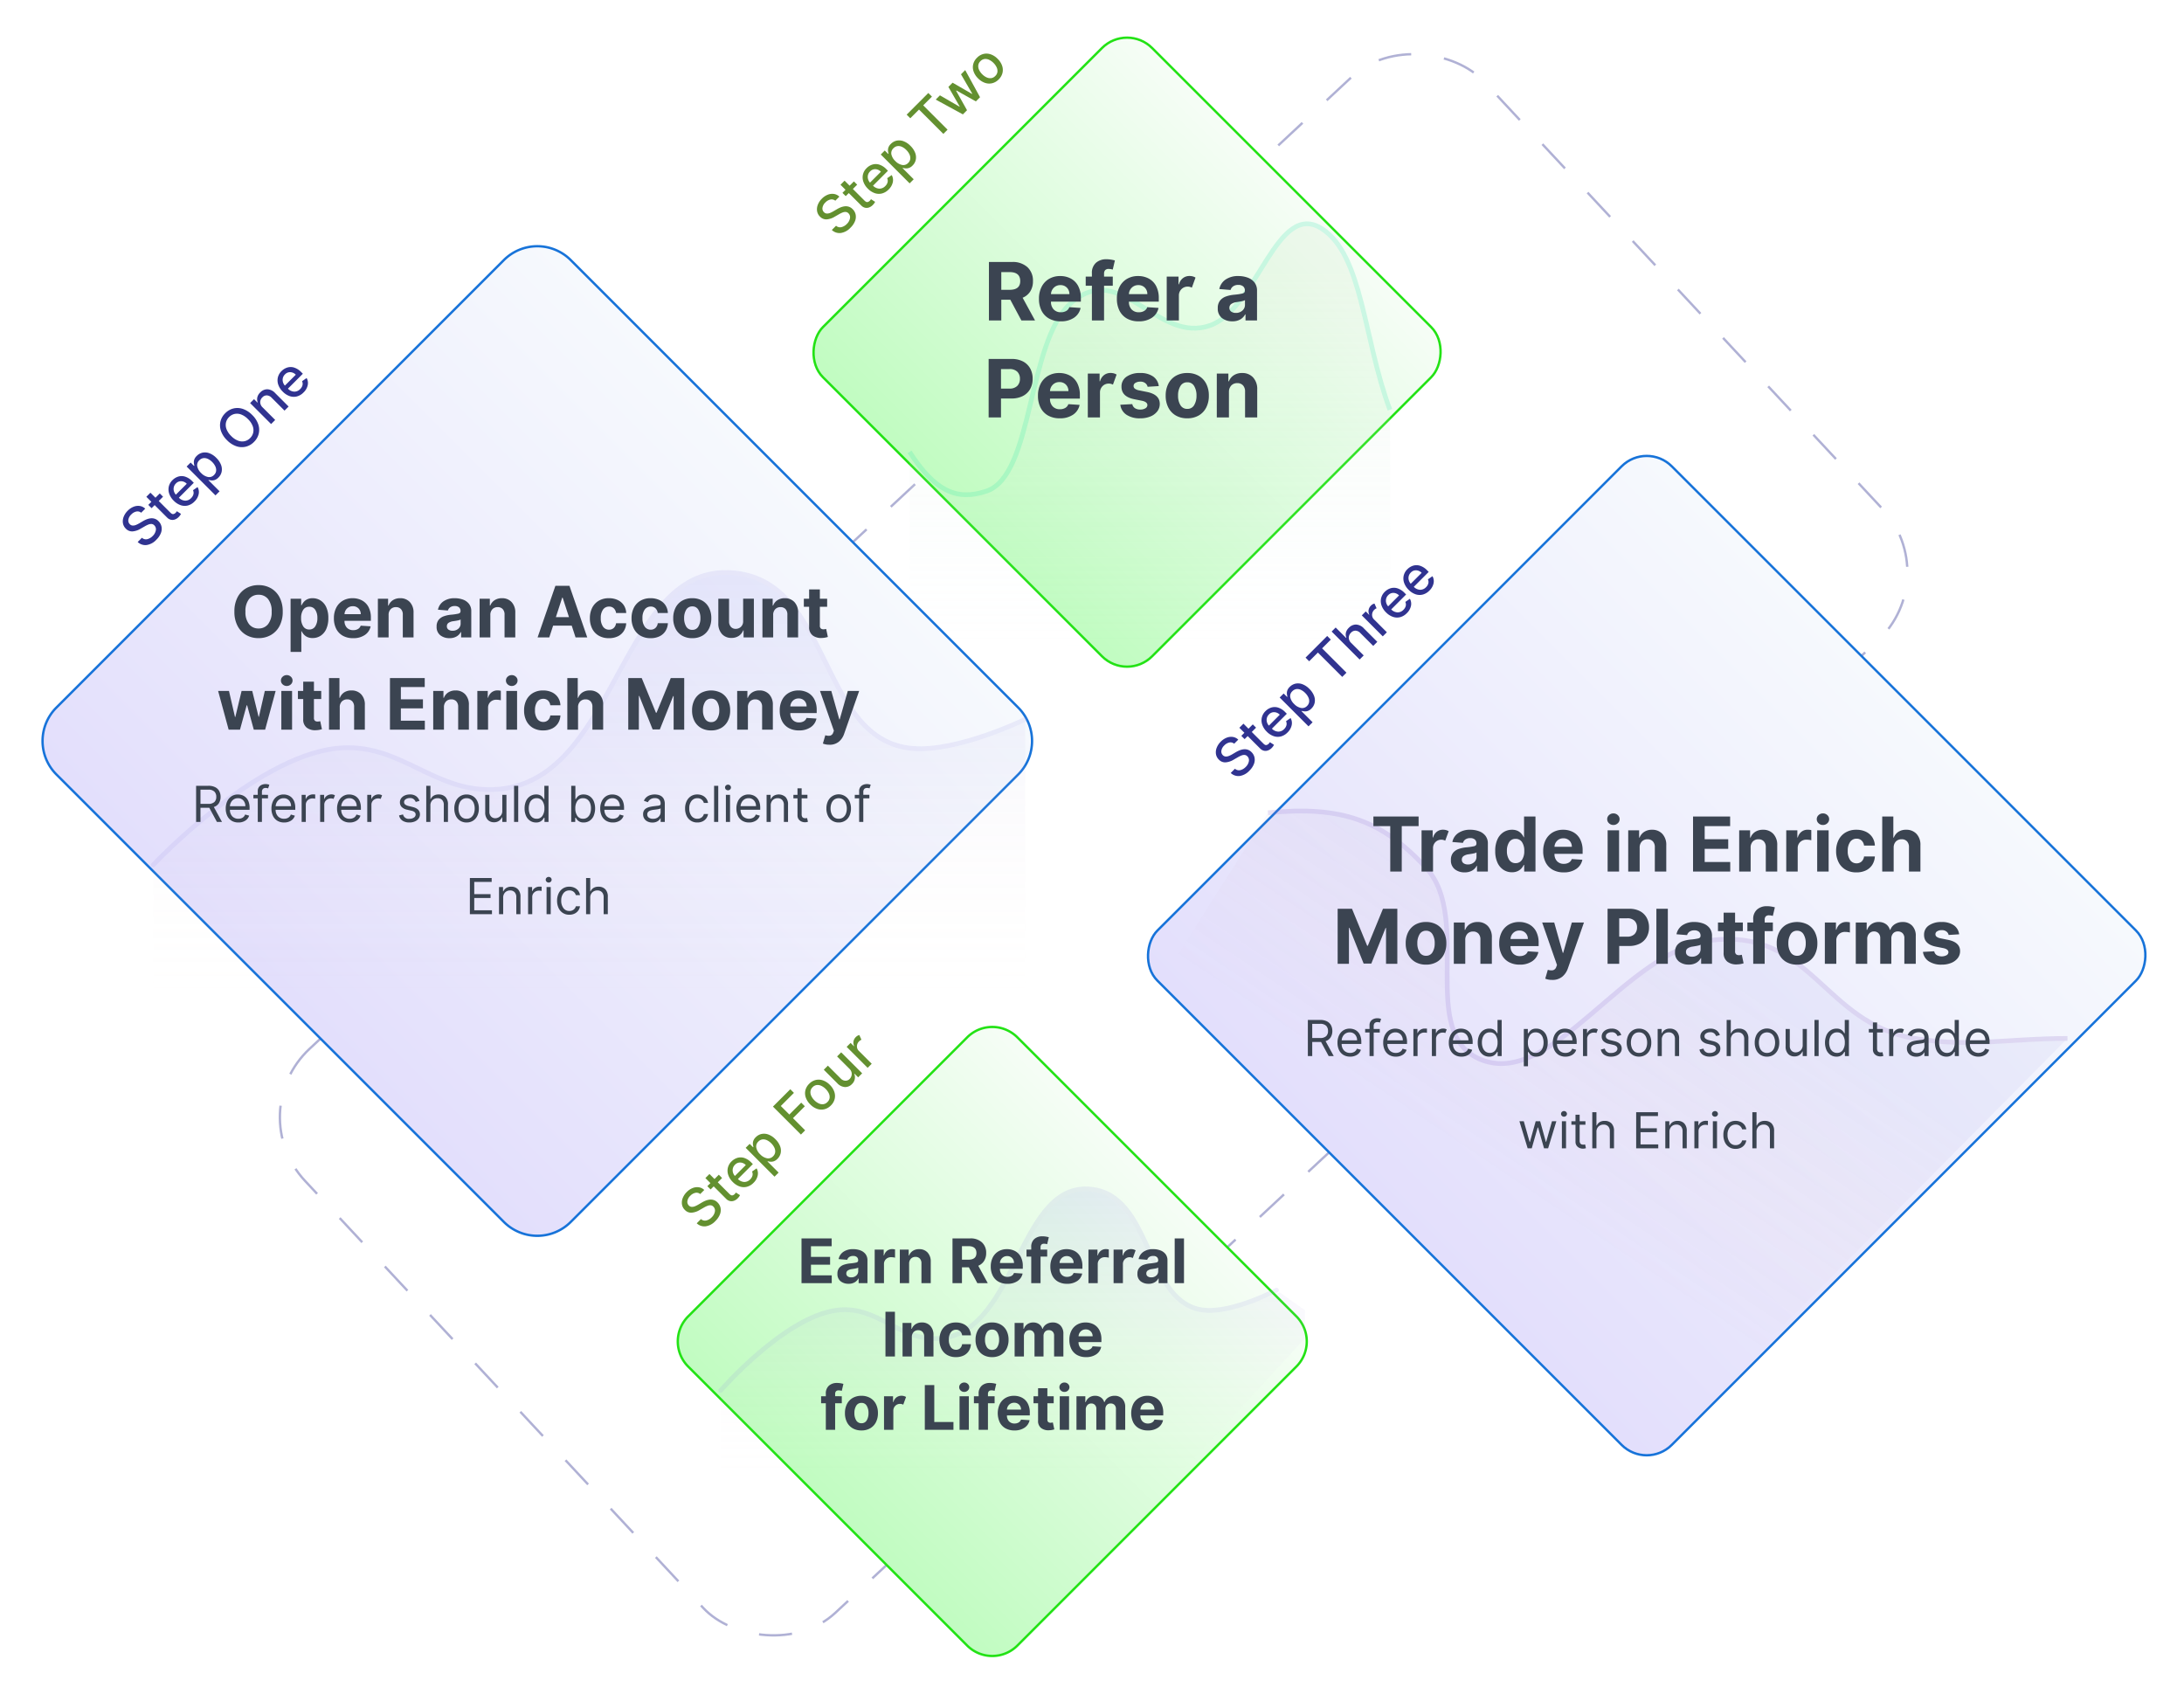
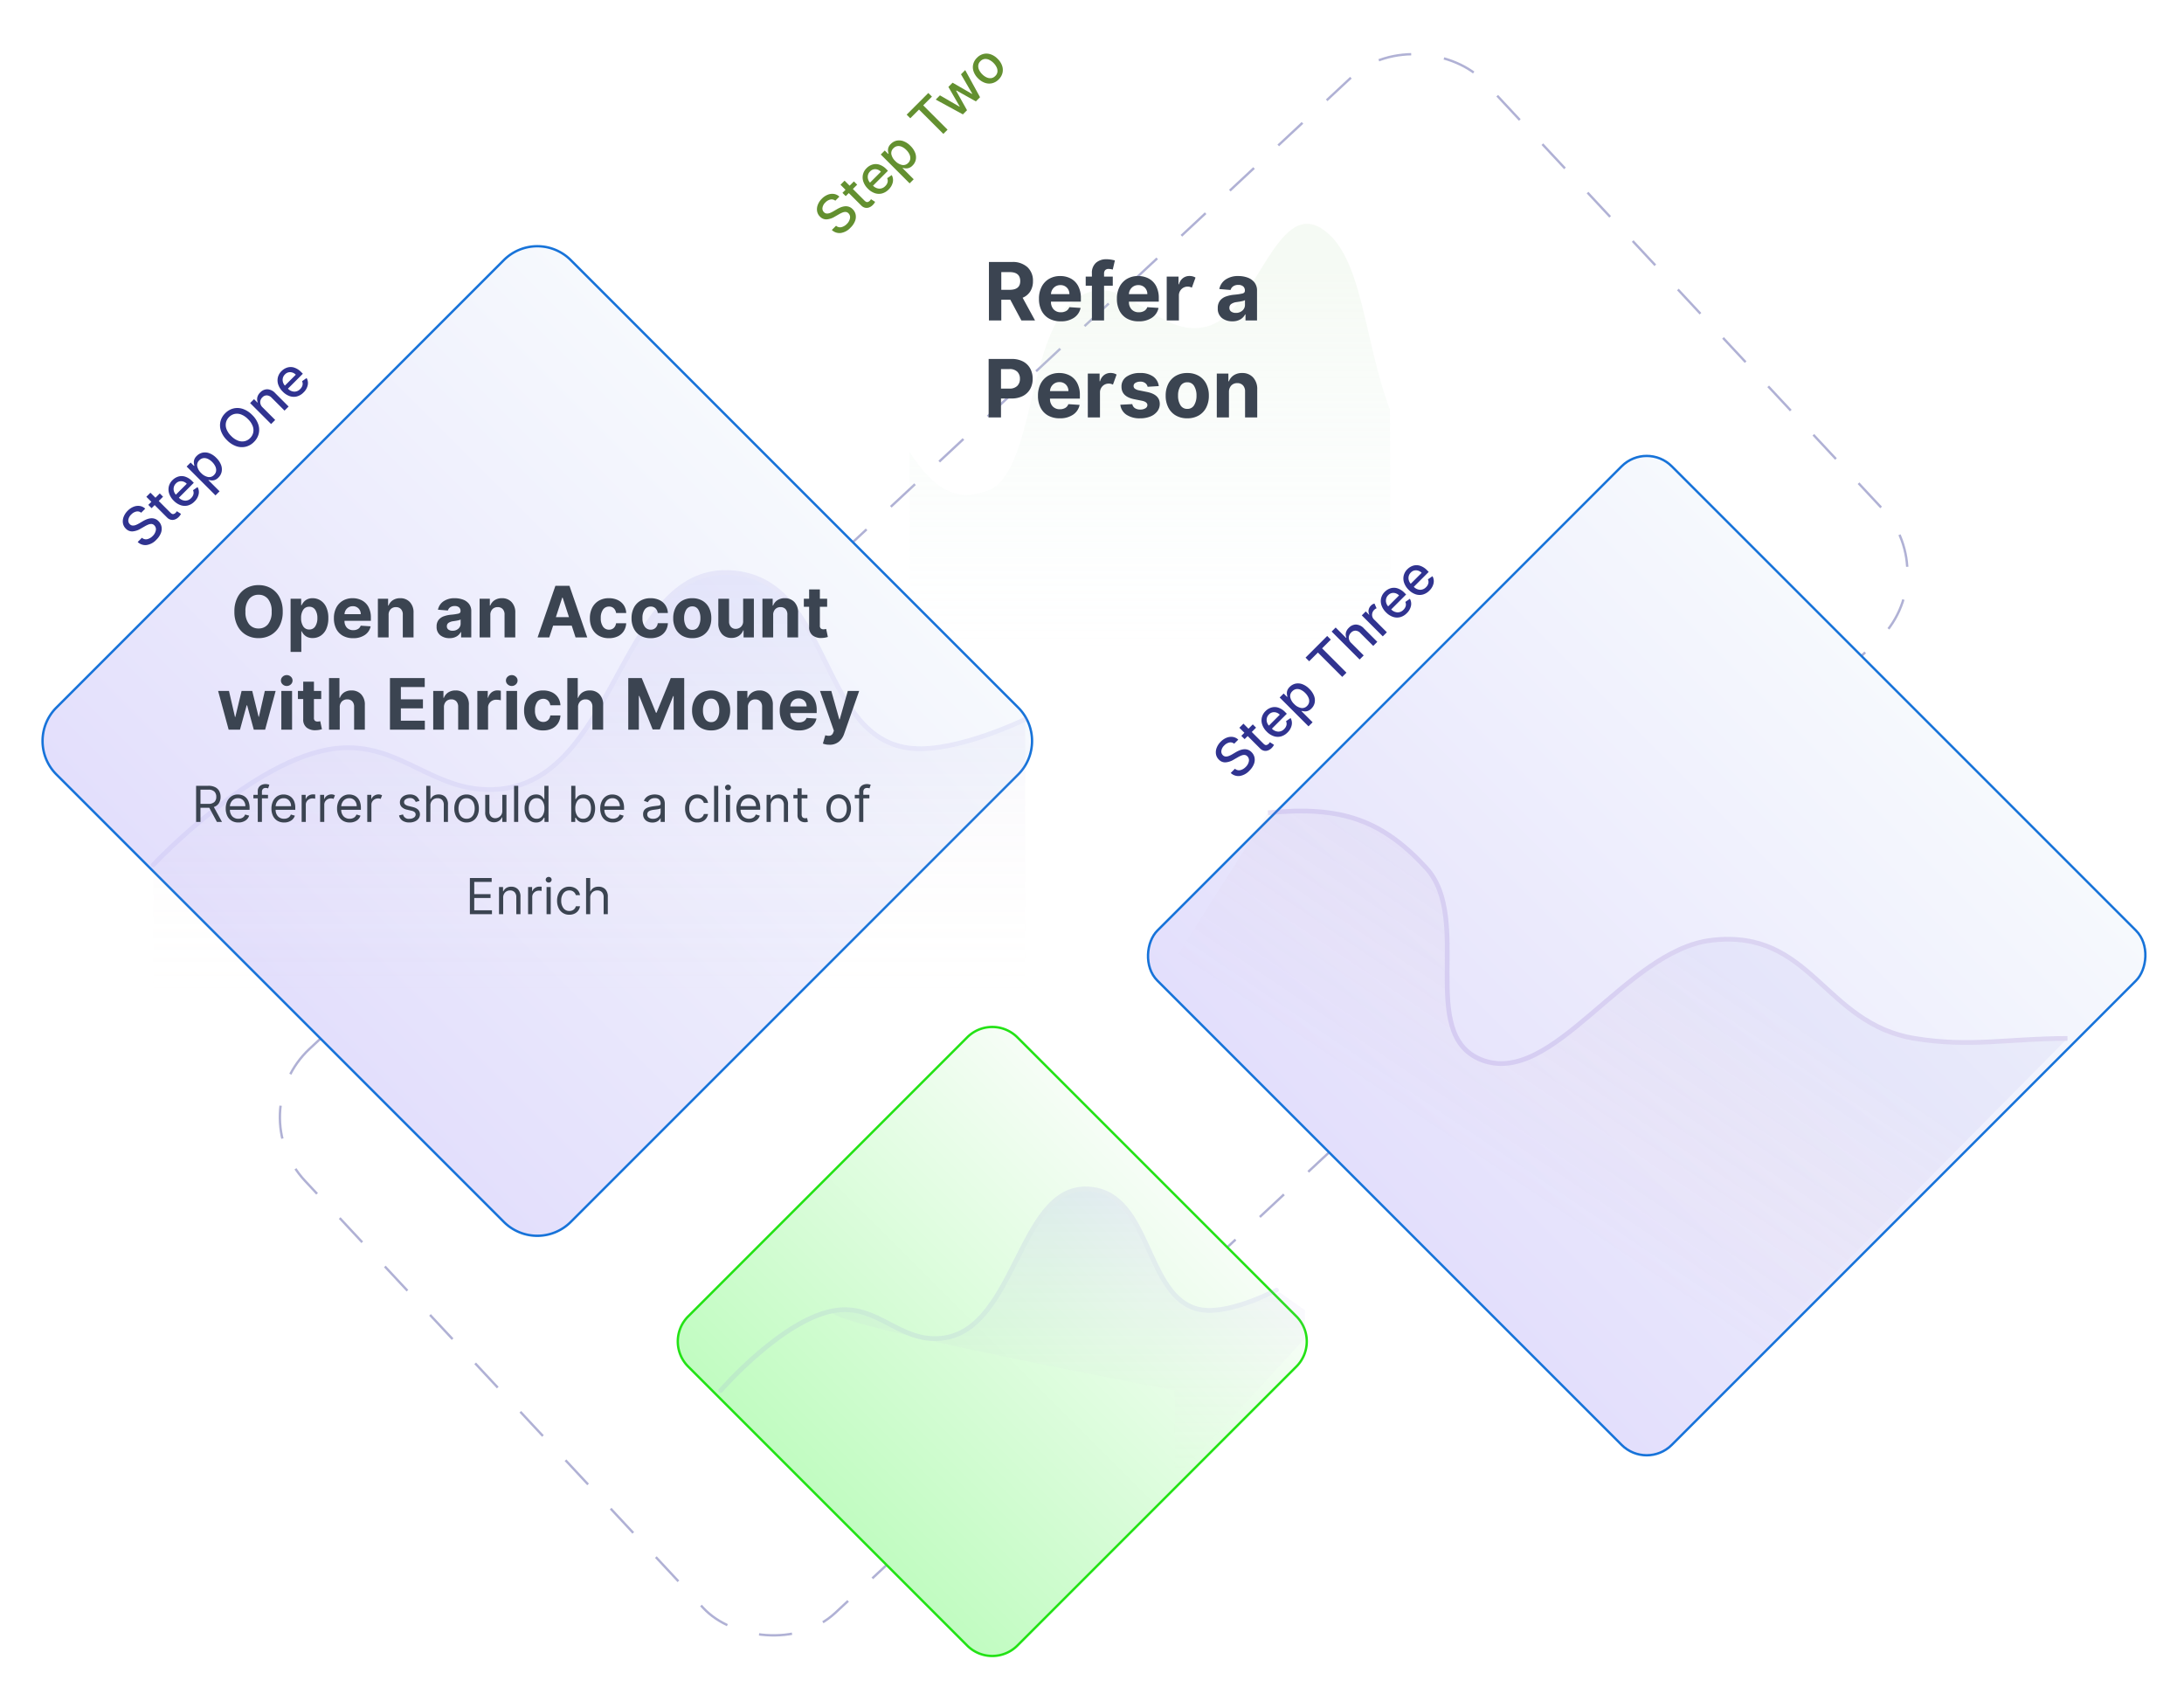
<svg xmlns="http://www.w3.org/2000/svg" width="923.413" height="716.04" viewBox="0 0 923.413 716.04">
  <defs>
    <linearGradient id="linear-gradient" x1="0.5" x2="0.5" y2="1" gradientUnits="objectBoundingBox">
      <stop offset="0" stop-color="#f6fdf6" />
      <stop offset="1" stop-color="#c1fcc1" />
    </linearGradient>
    <filter id="BG" x="327.645" y="0" width="297.775" height="297.775" filterUnits="userSpaceOnUse">
      <feOffset dy="3" input="SourceAlpha" />
      <feGaussianBlur stdDeviation="3" result="blur" />
      <feFlood flood-color="#1780e0" flood-opacity="0.271" />
      <feComposite operator="in" in2="blur" />
      <feComposite in="SourceGraphic" />
    </filter>
    <linearGradient id="linear-gradient-2" x1="0.5" y1="0.16" x2="0.5" y2="1" gradientUnits="objectBoundingBox">
      <stop offset="0" stop-color="#cfe6c7" />
      <stop offset="1" stop-color="#ddf2f4" stop-opacity="0" />
    </linearGradient>
    <filter id="BG-2" x="270.659" y="418.265" width="297.775" height="297.775" filterUnits="userSpaceOnUse">
      <feOffset dy="3" input="SourceAlpha" />
      <feGaussianBlur stdDeviation="3" result="blur-2" />
      <feFlood flood-color="#1780e0" flood-opacity="0.271" />
      <feComposite operator="in" in2="blur-2" />
      <feComposite in="SourceGraphic" />
    </filter>
    <linearGradient id="linear-gradient-4" x1="0.5" x2="0.5" y2="1" gradientUnits="objectBoundingBox">
      <stop offset="0" stop-color="#7676ec" />
      <stop offset="1" stop-color="#fbebd6" stop-opacity="0" />
    </linearGradient>
    <linearGradient id="linear-gradient-5" x1="0.5" x2="0.5" y2="1" gradientUnits="objectBoundingBox">
      <stop offset="0" stop-color="#f6f9fd" />
      <stop offset="1" stop-color="#e3dffc" />
    </linearGradient>
    <filter id="BG-3" x="0" y="86.114" width="454.353" height="454.353" filterUnits="userSpaceOnUse">
      <feOffset dy="3" input="SourceAlpha" />
      <feGaussianBlur stdDeviation="3" result="blur-3" />
      <feFlood flood-color="#1780e0" flood-opacity="0.271" />
      <feComposite operator="in" in2="blur-3" />
      <feComposite in="SourceGraphic" />
    </filter>
    <filter id="BG-4" x="469.061" y="176.84" width="454.353" height="454.353" filterUnits="userSpaceOnUse">
      <feOffset dy="3" input="SourceAlpha" />
      <feGaussianBlur stdDeviation="3" result="blur-4" />
      <feFlood flood-color="#1780e0" flood-opacity="0.271" />
      <feComposite operator="in" in2="blur-4" />
      <feComposite in="SourceGraphic" />
    </filter>
    <linearGradient id="linear-gradient-8" x1="0.503" y1="0.284" x2="0.503" y2="0.95" gradientUnits="objectBoundingBox">
      <stop offset="0" stop-color="#8181da" stop-opacity="0.4" />
      <stop offset="1" stop-color="#ca6b6e" stop-opacity="0" />
    </linearGradient>
  </defs>
  <g id="Group_4217" data-name="Group 4217" transform="translate(-1536.293 -170.508)">
    <g id="Rectangle_2682" data-name="Rectangle 2682" transform="translate(1637.598 640.834) rotate(-43)" fill="#fff" stroke="#303390" stroke-width="1" stroke-dasharray="14" opacity="0.38">
      <rect width="682.541" height="327" rx="40" stroke="none" />
      <rect x="0.5" y="0.5" width="681.541" height="326" rx="39.5" fill="none" />
    </g>
    <g id="Group_1075" data-name="Group 1075" transform="translate(595.867 -822.785)">
      <g id="Icon_2" data-name="Icon 2" transform="translate(1277.777 1000)">
        <g transform="matrix(1, 0, 0, 1, -337.35, -6.71)" filter="url(#BG)">
-           <rect id="BG-5" data-name="BG" width="196.831" height="196.831" rx="15" transform="translate(476.53 6.71) rotate(45)" stroke="#23e215" stroke-width="1" fill="url(#linear-gradient)" />
-         </g>
+           </g>
        <path id="Free_font" data-name="Free font" d="M-40.536-12.333a2.4,2.4,0,0,0-1.078-1.8A4.164,4.164,0,0,0-44-14.775a3.9,3.9,0,0,0-2.45.7,2.154,2.154,0,0,0-.907,1.772A1.8,1.8,0,0,0-46.87-11a3.417,3.417,0,0,0,1.192.788,11.256,11.256,0,0,0,1.36.457l1.634.425a12.1,12.1,0,0,1,1.642.535,6.776,6.776,0,0,1,1.56.882,4.228,4.228,0,0,1,1.164,1.352,3.957,3.957,0,0,1,.445,1.936A4.488,4.488,0,0,1-38.6-2.1,4.887,4.887,0,0,1-40.716-.355a8,8,0,0,1-3.349.633,7.011,7.011,0,0,1-4.472-1.315,4.669,4.669,0,0,1-1.785-3.586h2.532A2.48,2.48,0,0,0-46.6-2.6a4.7,4.7,0,0,0,2.524.662,4.49,4.49,0,0,0,2.659-.743,2.3,2.3,0,0,0,1.05-1.968,1.78,1.78,0,0,0-.421-1.221,3.118,3.118,0,0,0-1.135-.784A11.633,11.633,0,0,0-43.542-7.2l-1.977-.539A7.626,7.626,0,0,1-48.7-9.344a3.615,3.615,0,0,1-1.168-2.81,4.176,4.176,0,0,1,.784-2.524,5.175,5.175,0,0,1,2.128-1.678,7.32,7.32,0,0,1,3.018-.6,7.143,7.143,0,0,1,3,.6,5.057,5.057,0,0,1,2.054,1.642,4.165,4.165,0,0,1,.784,2.385Zm11.337-.212v1.96h-2.573v6.9q0,1.062.453,1.368a1.83,1.83,0,0,0,1.05.306,2.856,2.856,0,0,0,.515-.041l.343-.065L-28.971-.1a4.361,4.361,0,0,1-.608.167,5.04,5.04,0,0,1-.976.094,4.327,4.327,0,0,1-1.8-.343A3.052,3.052,0,0,1-33.7-1.29a3.284,3.284,0,0,1-.51-1.887v-7.408h-1.838v-1.96h1.838v-3.006h2.442v3.006Zm7.972,12.8a6.1,6.1,0,0,1-3.185-.8A5.326,5.326,0,0,1-26.475-2.8,7.517,7.517,0,0,1-27.2-6.191a7.608,7.608,0,0,1,.723-3.4,5.543,5.543,0,0,1,2.026-2.3,5.58,5.58,0,0,1,3.051-.825,5.954,5.954,0,0,1,2.691.633,4.9,4.9,0,0,1,2.066,2.017,7.3,7.3,0,0,1,.8,3.655v.866h-8.919a3.958,3.958,0,0,0,1.021,2.793,3.42,3.42,0,0,0,2.54.98A3.482,3.482,0,0,0-19.4-2.213a2.5,2.5,0,0,0,1.086-1.339L-16-3.136A4.244,4.244,0,0,1-17.8-.678,6,6,0,0,1-21.228.253Zm-3.528-7.62h6.518A3.435,3.435,0,0,0-19.1-9.748a2.931,2.931,0,0,0-2.279-.943,3.194,3.194,0,0,0-1.727.461,3.381,3.381,0,0,0-1.168,1.217A3.7,3.7,0,0,0-24.756-7.367ZM-13.125,4.7v-17.25h2.385v2.034h.2a7.823,7.823,0,0,1,.617-.907,3.45,3.45,0,0,1,1.111-.9,3.923,3.923,0,0,1,1.874-.388,4.88,4.88,0,0,1,2.708.768A5.218,5.218,0,0,1-2.352-9.728a8.059,8.059,0,0,1,.686,3.479,8.205,8.205,0,0,1-.678,3.483A5.219,5.219,0,0,1-4.206-.531a4.822,4.822,0,0,1-2.7.776A3.943,3.943,0,0,1-8.772-.139a3.589,3.589,0,0,1-1.131-.9,6.626,6.626,0,0,1-.633-.915h-.147V4.7Zm2.393-10.977a5.528,5.528,0,0,0,.849,3.206A2.772,2.772,0,0,0-7.457-1.838a2.866,2.866,0,0,0,1.834-.584A3.556,3.556,0,0,0-4.509-4.01a6.422,6.422,0,0,0,.376-2.262A6.291,6.291,0,0,0-4.5-8.507a3.469,3.469,0,0,0-1.107-1.556,2.916,2.916,0,0,0-1.846-.572A2.789,2.789,0,0,0-9.9-9.438,5.415,5.415,0,0,0-10.732-6.273ZM6.534-14.555v-2.173H19.48v2.173H14.261V0H11.745V-14.555ZM23.417,0,19.725-12.545h2.524l2.458,9.213h.123L27.3-12.545H29.82l2.45,9.172h.123l2.442-9.172h2.524L33.675,0H31.184L28.636-9.058h-.188L25.9,0ZM44.571.253a5.76,5.76,0,0,1-3.079-.809A5.447,5.447,0,0,1,39.45-2.822a7.514,7.514,0,0,1-.727-3.394A7.579,7.579,0,0,1,39.45-9.63,5.442,5.442,0,0,1,41.491-11.9a5.76,5.76,0,0,1,3.079-.809,5.754,5.754,0,0,1,3.083.809A5.451,5.451,0,0,1,49.692-9.63a7.579,7.579,0,0,1,.727,3.414,7.514,7.514,0,0,1-.727,3.394A5.456,5.456,0,0,1,47.654-.555,5.754,5.754,0,0,1,44.571.253Zm.008-2.05a2.923,2.923,0,0,0,1.9-.6,3.582,3.582,0,0,0,1.111-1.613,6.474,6.474,0,0,0,.363-2.209,6.509,6.509,0,0,0-.363-2.213,3.607,3.607,0,0,0-1.111-1.621,2.91,2.91,0,0,0-1.9-.608,2.927,2.927,0,0,0-1.9.608,3.622,3.622,0,0,0-1.119,1.621,6.444,6.444,0,0,0-.368,2.213,6.409,6.409,0,0,0,.368,2.209A3.6,3.6,0,0,0,42.676-2.4,2.94,2.94,0,0,0,44.579-1.8Z" transform="translate(53.204 58.211) rotate(-45)" fill="#639030" />
        <g id="Group_30" data-name="Group 30" transform="translate(46.955 87.19)" opacity="0.2">
          <path id="Vector_5" data-name="Vector 5" d="M32.786,113.74c20.1-6.785,17.013-62.961,35.743-79.518,21.237-18.773,36.373,17.772,59.1,9.364,19.621-7.258,27.976-53.268,47.107-40.7,17.159,11.275,17.449,46.6,28.629,76.454l.366,101.123L.533,178.314.239,97.166C10.853,113.451,19.939,118.077,32.786,113.74Z" transform="translate(0 0)" fill="url(#linear-gradient-2)" />
-           <path id="Vector_7" data-name="Vector 7" d="M.239,97.166c10.614,16.284,19.7,20.911,32.547,16.573,20.1-6.785,17.013-62.961,35.743-79.518,21.237-18.773,36.373,17.772,59.1,9.364,19.621-7.258,27.976-53.268,47.107-40.7,17.159,11.275,17.449,46.6,28.629,76.454" transform="translate(0 0)" fill="none" stroke="#2cdfa9" stroke-width="2" stroke-dasharray="0 0" />
        </g>
        <path id="Path_9875" data-name="Path 9875" d="M-56.578,0V-24.727h9.756a9.144,9.144,0,0,1,6.538,2.2,7.71,7.71,0,0,1,2.324,5.88,7.991,7.991,0,0,1-1.129,4.335,6.931,6.931,0,0,1-3.242,2.7L-37.079,0H-42.85l-4.685-8.766H-51.35V0Zm5.228-12.967h3.55q4.455,0,4.455-3.683,0-3.8-4.479-3.8H-51.35ZM-26.224.362A9.842,9.842,0,0,1-31.138-.8a7.871,7.871,0,0,1-3.175-3.308,10.9,10.9,0,0,1-1.111-5.077,10.841,10.841,0,0,1,1.111-5.023,8.2,8.2,0,0,1,3.133-3.369,9.093,9.093,0,0,1,4.751-1.207A9.359,9.359,0,0,1-22-17.749a7.581,7.581,0,0,1,3.133,3.133,10.73,10.73,0,0,1,1.159,5.246v1.413H-30.342v.012a4.558,4.558,0,0,0,1.135,3.272,4.028,4.028,0,0,0,3.067,1.2,4.394,4.394,0,0,0,2.234-.543,2.956,2.956,0,0,0,1.328-1.606l4.757.314a6.521,6.521,0,0,1-2.753,4.129A9.638,9.638,0,0,1-26.224.362Zm-4.117-11.506h7.788a3.785,3.785,0,0,0-1.062-2.729,3.647,3.647,0,0,0-2.729-1.075,3.787,3.787,0,0,0-2.813,1.111A4.008,4.008,0,0,0-30.342-11.144Zm26.128-7.4v3.864H-7.9V0H-13.04V-14.682h-2.62v-3.864h2.62v-1.34A5.623,5.623,0,0,1-11.307-24.4a6.452,6.452,0,0,1,4.353-1.485,12,12,0,0,1,2.167.181,14.986,14.986,0,0,1,1.467.326l-.906,3.864a6.429,6.429,0,0,0-.749-.181,4.861,4.861,0,0,0-.906-.085,1.973,1.973,0,0,0-1.576.525A2.216,2.216,0,0,0-7.9-19.789v1.244ZM6.725.362A9.842,9.842,0,0,1,1.811-.8,7.871,7.871,0,0,1-1.364-4.111,10.9,10.9,0,0,1-2.475-9.188a10.841,10.841,0,0,1,1.111-5.023A8.2,8.2,0,0,1,1.769-17.58,9.093,9.093,0,0,1,6.52-18.787a9.359,9.359,0,0,1,4.425,1.038,7.581,7.581,0,0,1,3.133,3.133,10.73,10.73,0,0,1,1.159,5.246v1.413H2.608v.012A4.558,4.558,0,0,0,3.743-4.673a4.028,4.028,0,0,0,3.067,1.2,4.394,4.394,0,0,0,2.234-.543,2.956,2.956,0,0,0,1.328-1.606l4.757.314a6.521,6.521,0,0,1-2.753,4.129A9.638,9.638,0,0,1,6.725.362ZM2.608-11.144H10.4a3.785,3.785,0,0,0-1.063-2.729A3.647,3.647,0,0,0,6.6-14.947a3.787,3.787,0,0,0-2.813,1.111A4.008,4.008,0,0,0,2.608-11.144ZM18.594,0V-18.545H23.58v3.236h.193a4.834,4.834,0,0,1,1.7-2.614,4.488,4.488,0,0,1,2.759-.887,5.082,5.082,0,0,1,1.388.181,4.489,4.489,0,0,1,1.147.5l-1.545,4.25a4.826,4.826,0,0,0-.791-.308,3.38,3.38,0,0,0-.96-.127,3.621,3.621,0,0,0-2.638,1.063,3.746,3.746,0,0,0-1.093,2.765V0ZM46.339.35a6.871,6.871,0,0,1-4.407-1.388A4.966,4.966,0,0,1,40.182-5.18a4.97,4.97,0,0,1,.978-3.26,5.636,5.636,0,0,1,2.566-1.733,14.5,14.5,0,0,1,3.423-.718A26.2,26.2,0,0,0,50.6-11.4q1.038-.266,1.038-1.159v-.072a2.231,2.231,0,0,0-.718-1.775,3,3,0,0,0-2.034-.628,3.651,3.651,0,0,0-2.21.6,2.832,2.832,0,0,0-1.087,1.533l-4.757-.386A6.343,6.343,0,0,1,43.472-17.3a9.232,9.232,0,0,1,5.439-1.485,11.254,11.254,0,0,1,3.864.652,6.429,6.429,0,0,1,2.9,2.034,5.578,5.578,0,0,1,1.1,3.592V0H51.906V-2.572h-.145A5.341,5.341,0,0,1,49.738-.465,6.47,6.47,0,0,1,46.339.35ZM47.813-3.2a3.979,3.979,0,0,0,2.777-.984,3.165,3.165,0,0,0,1.087-2.445V-8.6a3.009,3.009,0,0,1-.936.362q-.634.157-1.352.272t-1.286.2A5.094,5.094,0,0,0,45.923-7,1.88,1.88,0,0,0,45.1-5.349a1.841,1.841,0,0,0,.767,1.606A3.293,3.293,0,0,0,47.813-3.2ZM-56.7,41V16.273h9.756a9.97,9.97,0,0,1,4.793,1.069A7.364,7.364,0,0,1-39.131,20.3a8.849,8.849,0,0,1,1.044,4.353,8.661,8.661,0,0,1-1.062,4.341,7.384,7.384,0,0,1-3.073,2.934,10.331,10.331,0,0,1-4.86,1.056h-4.395V41Zm5.228-12.207h3.55a4.439,4.439,0,0,0,3.35-1.153,4.141,4.141,0,0,0,1.1-2.988,4.073,4.073,0,0,0-1.1-2.976,4.532,4.532,0,0,0-3.375-1.129h-3.526Zm24.836,12.569A9.842,9.842,0,0,1-31.555,40.2a7.871,7.871,0,0,1-3.175-3.308,10.9,10.9,0,0,1-1.111-5.077,10.841,10.841,0,0,1,1.111-5.023A8.2,8.2,0,0,1-31.6,23.42a9.093,9.093,0,0,1,4.751-1.207,9.359,9.359,0,0,1,4.425,1.038,7.581,7.581,0,0,1,3.133,3.133,10.73,10.73,0,0,1,1.159,5.246v1.413H-30.758v.012a4.558,4.558,0,0,0,1.135,3.272,4.028,4.028,0,0,0,3.067,1.2,4.394,4.394,0,0,0,2.234-.543,2.956,2.956,0,0,0,1.328-1.606l4.757.314a6.521,6.521,0,0,1-2.753,4.129A9.638,9.638,0,0,1-26.641,41.362Zm-4.117-11.506h7.788a3.785,3.785,0,0,0-1.062-2.729,3.647,3.647,0,0,0-2.729-1.075,3.787,3.787,0,0,0-2.813,1.111A4.008,4.008,0,0,0-30.758,29.856ZM-14.772,41V22.455h4.987V25.69h.193a4.834,4.834,0,0,1,1.7-2.614,4.488,4.488,0,0,1,2.759-.887,5.082,5.082,0,0,1,1.388.181,4.489,4.489,0,0,1,1.147.5l-1.545,4.25a4.826,4.826,0,0,0-.791-.308,3.38,3.38,0,0,0-.96-.127,3.621,3.621,0,0,0-2.638,1.063,3.746,3.746,0,0,0-1.093,2.765V41Zm30-13.257-4.709.29A2.681,2.681,0,0,0,9.544,26.5a3.264,3.264,0,0,0-2.125-.64,3.835,3.835,0,0,0-2.022.5,1.483,1.483,0,0,0-.815,1.334,1.387,1.387,0,0,0,.525,1.123,4.27,4.27,0,0,0,1.829.737l3.357.676q5.349,1.1,5.361,5.023a5.07,5.07,0,0,1-1.069,3.2A6.974,6.974,0,0,1,11.657,40.6a11.1,11.1,0,0,1-4.262.767,10.008,10.008,0,0,1-5.868-1.539,5.9,5.9,0,0,1-2.548-4.2l5.059-.266a2.612,2.612,0,0,0,1.117,1.714,4.005,4.005,0,0,0,2.252.58,3.98,3.98,0,0,0,2.179-.531,1.6,1.6,0,0,0,.839-1.352Q10.39,34.4,8.047,33.925l-3.212-.64q-5.385-1.075-5.361-5.3a4.895,4.895,0,0,1,2.143-4.226,9.607,9.607,0,0,1,5.717-1.545A9.176,9.176,0,0,1,12.871,23.7,5.742,5.742,0,0,1,15.231,27.743Zm12.05,13.619a9.43,9.43,0,0,1-4.86-1.2A8.119,8.119,0,0,1,19.264,36.8a10.777,10.777,0,0,1-1.111-5,10.832,10.832,0,0,1,1.111-5.029,8.119,8.119,0,0,1,3.157-3.357,9.43,9.43,0,0,1,4.86-1.2,9.43,9.43,0,0,1,4.86,1.2A8.119,8.119,0,0,1,35.3,26.771,10.832,10.832,0,0,1,36.409,31.8a10.777,10.777,0,0,1-1.111,5,8.119,8.119,0,0,1-3.157,3.357A9.43,9.43,0,0,1,27.281,41.362Zm.024-3.984A3.19,3.19,0,0,0,30.2,35.784a7.534,7.534,0,0,0,.984-4.021,7.566,7.566,0,0,0-.984-4.027,3.187,3.187,0,0,0-2.892-1.6,3.232,3.232,0,0,0-2.934,1.6,7.53,7.53,0,0,0-.99,4.027,7.5,7.5,0,0,0,.99,4.021A3.235,3.235,0,0,0,27.305,37.378Zm17.6-7.1V41H39.765V22.455h4.9v3.272h.217a5.283,5.283,0,0,1,2.071-2.566,6.248,6.248,0,0,1,3.507-.948,6.074,6.074,0,0,1,4.648,1.865,7.174,7.174,0,0,1,1.751,5.113V41H51.718V30.109a3.747,3.747,0,0,0-.869-2.662,3.131,3.131,0,0,0-2.427-.96,3.377,3.377,0,0,0-2.529,1A3.874,3.874,0,0,0,44.909,30.278Z" transform="translate(137.355 128.785)" fill="#3b4451" />
      </g>
      <g id="Icon_4" data-name="Icon 4" transform="translate(1220.792 1418.265)">
        <g transform="matrix(1, 0, 0, 1, -280.37, -424.97)" filter="url(#BG-2)">
          <path id="BG-6" data-name="BG" d="M15,0H181.831a15,15,0,0,1,15,15V181.831a15,15,0,0,1-15,15H15a15,15,0,0,1-15-15V15A15,15,0,0,1,15,0Z" transform="translate(419.55 424.97) rotate(45)" stroke="#23e215" stroke-width="1" fill="url(#linear-gradient)" />
        </g>
-         <path id="Two_Themes" data-name="Two Themes" d="M-42.173-12.333a2.4,2.4,0,0,0-1.078-1.8,4.164,4.164,0,0,0-2.385-.641,3.9,3.9,0,0,0-2.45.7,2.154,2.154,0,0,0-.907,1.772,1.8,1.8,0,0,0,.486,1.3,3.417,3.417,0,0,0,1.192.788,11.256,11.256,0,0,0,1.36.457l1.634.425a12.1,12.1,0,0,1,1.642.535,6.776,6.776,0,0,1,1.56.882,4.228,4.228,0,0,1,1.164,1.352,3.957,3.957,0,0,1,.445,1.936A4.488,4.488,0,0,1-40.242-2.1,4.887,4.887,0,0,1-42.353-.355,8,8,0,0,1-45.7.278a7.011,7.011,0,0,1-4.472-1.315,4.669,4.669,0,0,1-1.785-3.586h2.532A2.48,2.48,0,0,0-48.242-2.6a4.7,4.7,0,0,0,2.524.662,4.49,4.49,0,0,0,2.659-.743,2.3,2.3,0,0,0,1.05-1.968,1.78,1.78,0,0,0-.421-1.221,3.118,3.118,0,0,0-1.135-.784A11.633,11.633,0,0,0-45.179-7.2l-1.977-.539a7.626,7.626,0,0,1-3.185-1.609,3.615,3.615,0,0,1-1.168-2.81,4.176,4.176,0,0,1,.784-2.524A5.175,5.175,0,0,1-48.6-16.356a7.32,7.32,0,0,1,3.018-.6,7.143,7.143,0,0,1,3,.6,5.057,5.057,0,0,1,2.054,1.642,4.165,4.165,0,0,1,.784,2.385Zm11.337-.212v1.96H-33.41v6.9q0,1.062.453,1.368a1.83,1.83,0,0,0,1.05.306,2.856,2.856,0,0,0,.515-.041l.343-.065L-30.608-.1a4.361,4.361,0,0,1-.608.167,5.04,5.04,0,0,1-.976.094,4.327,4.327,0,0,1-1.8-.343A3.052,3.052,0,0,1-35.341-1.29a3.284,3.284,0,0,1-.51-1.887v-7.408h-1.838v-1.96h1.838v-3.006h2.442v3.006Zm7.972,12.8a6.1,6.1,0,0,1-3.185-.8A5.326,5.326,0,0,1-28.113-2.8a7.517,7.517,0,0,1-.723-3.394,7.608,7.608,0,0,1,.723-3.4,5.543,5.543,0,0,1,2.026-2.3,5.58,5.58,0,0,1,3.051-.825,5.954,5.954,0,0,1,2.691.633,4.9,4.9,0,0,1,2.066,2.017,7.3,7.3,0,0,1,.8,3.655v.866H-26.4a3.958,3.958,0,0,0,1.021,2.793,3.42,3.42,0,0,0,2.54.98,3.482,3.482,0,0,0,1.805-.449,2.5,2.5,0,0,0,1.086-1.339l2.311.417a4.244,4.244,0,0,1-1.8,2.458A6,6,0,0,1-22.865.253Zm-3.528-7.62h6.518a3.435,3.435,0,0,0-.866-2.381,2.931,2.931,0,0,0-2.279-.943,3.194,3.194,0,0,0-1.727.461,3.381,3.381,0,0,0-1.168,1.217A3.7,3.7,0,0,0-26.394-7.367ZM-14.763,4.7v-17.25h2.385v2.034h.2a7.823,7.823,0,0,1,.617-.907,3.45,3.45,0,0,1,1.111-.9,3.923,3.923,0,0,1,1.874-.388,4.88,4.88,0,0,1,2.708.768A5.218,5.218,0,0,1-3.99-9.728,8.059,8.059,0,0,1-3.3-6.248a8.205,8.205,0,0,1-.678,3.483A5.219,5.219,0,0,1-5.844-.531a4.822,4.822,0,0,1-2.7.776A3.943,3.943,0,0,1-10.41-.139a3.589,3.589,0,0,1-1.131-.9,6.626,6.626,0,0,1-.633-.915h-.147V4.7ZM-12.37-6.273a5.528,5.528,0,0,0,.849,3.206A2.772,2.772,0,0,0-9.095-1.838a2.866,2.866,0,0,0,1.834-.584A3.556,3.556,0,0,0-6.146-4.01,6.422,6.422,0,0,0-5.77-6.273a6.291,6.291,0,0,0-.372-2.234,3.469,3.469,0,0,0-1.107-1.556,2.916,2.916,0,0,0-1.846-.572,2.789,2.789,0,0,0-2.438,1.2A5.415,5.415,0,0,0-12.37-6.273ZM5.721,0V-16.727H16.094v2.173H8.245v5.1h7.106v2.164H8.245V0Zm17.65.253a5.76,5.76,0,0,1-3.079-.809,5.447,5.447,0,0,1-2.042-2.267,7.514,7.514,0,0,1-.727-3.394,7.579,7.579,0,0,1,.727-3.414A5.442,5.442,0,0,1,20.292-11.9a5.76,5.76,0,0,1,3.079-.809,5.754,5.754,0,0,1,3.083.809A5.451,5.451,0,0,1,28.493-9.63a7.579,7.579,0,0,1,.727,3.414,7.514,7.514,0,0,1-.727,3.394A5.456,5.456,0,0,1,26.455-.555,5.754,5.754,0,0,1,23.372.253ZM23.38-1.8a2.923,2.923,0,0,0,1.9-.6A3.581,3.581,0,0,0,26.39-4.014a6.474,6.474,0,0,0,.363-2.209,6.509,6.509,0,0,0-.363-2.213,3.607,3.607,0,0,0-1.111-1.621,2.91,2.91,0,0,0-1.9-.608,2.927,2.927,0,0,0-1.9.608,3.622,3.622,0,0,0-1.119,1.621,6.444,6.444,0,0,0-.368,2.213,6.409,6.409,0,0,0,.368,2.209A3.6,3.6,0,0,0,21.477-2.4,2.94,2.94,0,0,0,23.38-1.8ZM39.887-5.2v-7.343h2.45V0h-2.4V-2.173H39.8A3.9,3.9,0,0,1,38.42-.5a4.025,4.025,0,0,1-2.365.666,3.937,3.937,0,0,1-2.961-1.2,4.895,4.895,0,0,1-1.156-3.532v-7.98h2.442V-4.86a2.869,2.869,0,0,0,.711,2.042,2.412,2.412,0,0,0,1.846.76A3.02,3.02,0,0,0,38.306-2.4a2.9,2.9,0,0,0,1.135-1.041A3.126,3.126,0,0,0,39.887-5.2ZM45.612,0V-12.545h2.36v1.993H48.1a3.053,3.053,0,0,1,1.209-1.6,3.452,3.452,0,0,1,1.977-.584,3.21,3.21,0,0,1,.923.123,2.572,2.572,0,0,1,.719.335l-.784,2.042a2.147,2.147,0,0,0-.5-.18,2.8,2.8,0,0,0-.637-.065,2.959,2.959,0,0,0-2.111.8,2.657,2.657,0,0,0-.845,2.021V0Z" transform="translate(54.227 58.75) rotate(-45)" fill="#639030" />
        <g id="Group_11" data-name="Group 11" transform="translate(24.341 77.68)" opacity="0.14">
-           <path id="Vector_1" data-name="Vector 1" d="M49.168,51.283c17.571-2.219,26.5,13.622,44.107,11.876C126.059,59.908,125.847-5.6,158.35.386c24.472,4.506,21.581,48.613,46.276,50.9,12.154,1.124,31.756-7.53,31.756-7.53l10.635,7.53V63.159L191.991,123H0V85.214S27.019,54.08,49.168,51.283Z" transform="translate(0 0)" fill="url(#linear-gradient-4)" />
+           <path id="Vector_1" data-name="Vector 1" d="M49.168,51.283c17.571-2.219,26.5,13.622,44.107,11.876C126.059,59.908,125.847-5.6,158.35.386c24.472,4.506,21.581,48.613,46.276,50.9,12.154,1.124,31.756-7.53,31.756-7.53l10.635,7.53V63.159L191.991,123V85.214S27.019,54.08,49.168,51.283Z" transform="translate(0 0)" fill="url(#linear-gradient-4)" />
          <path id="Vector_2" data-name="Vector 2" d="M0,85.214S27.019,54.08,49.168,51.283c17.571-2.219,26.5,13.622,44.107,11.876C126.059,59.908,125.847-5.6,158.35.386c24.472,4.506,21.581,48.613,46.276,50.9,12.154,1.124,30.369-8.483,30.369-8.483" transform="translate(0 0)" fill="none" stroke="#8f89e5" stroke-linecap="round" stroke-width="2" stroke-dasharray="0 0" />
        </g>
-         <path id="Path_9877" data-name="Path 9877" d="M-80.821,0V-18.909h12.741v3.3h-8.744v4.506h8.088v3.3h-8.088V-3.3h8.781V0Zm19.9.268a5.255,5.255,0,0,1-3.37-1.062,3.8,3.8,0,0,1-1.339-3.167,3.8,3.8,0,0,1,.748-2.493,4.31,4.31,0,0,1,1.962-1.325,11.09,11.09,0,0,1,2.618-.549,20.039,20.039,0,0,0,2.641-.388q.794-.2.794-.886v-.055a1.706,1.706,0,0,0-.549-1.357,2.29,2.29,0,0,0-1.556-.48,2.792,2.792,0,0,0-1.69.462A2.166,2.166,0,0,0-61.5-9.861l-3.638-.3a4.85,4.85,0,0,1,2.017-3.075,7.06,7.06,0,0,1,4.159-1.136,8.606,8.606,0,0,1,2.955.5,4.916,4.916,0,0,1,2.221,1.556,4.266,4.266,0,0,1,.845,2.747V0h-3.73V-1.967h-.111A4.084,4.084,0,0,1-58.325-.355,4.947,4.947,0,0,1-60.924.268ZM-59.8-2.447A3.043,3.043,0,0,0-57.674-3.2a2.42,2.42,0,0,0,.831-1.87v-1.5a2.3,2.3,0,0,1-.716.277q-.485.12-1.034.208t-.983.152a3.9,3.9,0,0,0-1.667.582,1.438,1.438,0,0,0-.632,1.265,1.408,1.408,0,0,0,.586,1.228A2.518,2.518,0,0,0-59.8-2.447ZM-49.881,0V-14.182h3.813v2.474h.148a3.686,3.686,0,0,1,1.3-2,3.438,3.438,0,0,1,2.105-.679,5.329,5.329,0,0,1,1.237.138v3.49a4.115,4.115,0,0,0-.766-.152,7.406,7.406,0,0,0-.9-.06,2.993,2.993,0,0,0-2.156.817,2.812,2.812,0,0,0-.854,2.128V0Zm14.56-8.2V0h-3.933V-14.182h3.749v2.5h.166a4.04,4.04,0,0,1,1.583-1.962,4.778,4.778,0,0,1,2.682-.725,4.645,4.645,0,0,1,3.555,1.426A5.486,5.486,0,0,1-26.18-9.03V0h-3.933V-8.328a2.865,2.865,0,0,0-.665-2.036,2.394,2.394,0,0,0-1.856-.734,2.582,2.582,0,0,0-1.934.762A2.962,2.962,0,0,0-35.321-8.2ZM-16.984,0V-18.909h7.46a6.992,6.992,0,0,1,5,1.68,5.9,5.9,0,0,1,1.777,4.5A6.111,6.111,0,0,1-3.61-9.418,5.3,5.3,0,0,1-6.089-7.349L-2.073,0H-6.486l-3.582-6.7h-2.918V0Zm4-9.916h2.714q3.407,0,3.407-2.816,0-2.908-3.425-2.908h-2.7ZM6.228.277A7.526,7.526,0,0,1,2.47-.614,6.019,6.019,0,0,1,.042-3.144,8.333,8.333,0,0,1-.808-7.026a8.29,8.29,0,0,1,.849-3.841,6.269,6.269,0,0,1,2.4-2.576,6.954,6.954,0,0,1,3.633-.923,7.157,7.157,0,0,1,3.384.794,5.8,5.8,0,0,1,2.4,2.4,8.205,8.205,0,0,1,.886,4.012v1.08H3.079v.009a3.486,3.486,0,0,0,.868,2.5,3.08,3.08,0,0,0,2.345.914A3.36,3.36,0,0,0,8-3.075,2.26,2.26,0,0,0,9.016-4.3l3.638.24A4.986,4.986,0,0,1,10.549-.9,7.37,7.37,0,0,1,6.228.277Zm-3.148-8.8H9.034a2.894,2.894,0,0,0-.812-2.087,2.789,2.789,0,0,0-2.087-.822,2.9,2.9,0,0,0-2.151.849A3.065,3.065,0,0,0,3.079-8.522Zm19.98-5.66v2.955H20.243V0H16.31V-11.227h-2v-2.955h2v-1.025a4.3,4.3,0,0,1,1.325-3.453A4.934,4.934,0,0,1,20.963-19.8a9.18,9.18,0,0,1,1.657.138,11.46,11.46,0,0,1,1.122.249l-.692,2.955a4.916,4.916,0,0,0-.572-.138,3.717,3.717,0,0,0-.692-.065,1.509,1.509,0,0,0-1.2.4,1.7,1.7,0,0,0-.337,1.122v.951ZM31.424.277a7.526,7.526,0,0,1-3.758-.891,6.019,6.019,0,0,1-2.428-2.53,8.333,8.333,0,0,1-.849-3.882,8.29,8.29,0,0,1,.849-3.841,6.269,6.269,0,0,1,2.4-2.576,6.954,6.954,0,0,1,3.633-.923,7.157,7.157,0,0,1,3.384.794,5.8,5.8,0,0,1,2.4,2.4,8.205,8.205,0,0,1,.886,4.012v1.08H28.276v.009a3.486,3.486,0,0,0,.868,2.5,3.08,3.08,0,0,0,2.345.914A3.36,3.36,0,0,0,33.2-3.075,2.26,2.26,0,0,0,34.213-4.3l3.638.24A4.986,4.986,0,0,1,35.745-.9,7.37,7.37,0,0,1,31.424.277Zm-3.148-8.8h5.955a2.894,2.894,0,0,0-.812-2.087,2.789,2.789,0,0,0-2.087-.822,2.9,2.9,0,0,0-2.151.849A3.065,3.065,0,0,0,28.276-8.522ZM40.5,0V-14.182h3.813v2.474h.148a3.686,3.686,0,0,1,1.3-2,3.438,3.438,0,0,1,2.105-.679,5.329,5.329,0,0,1,1.237.138v3.49a4.115,4.115,0,0,0-.766-.152,7.406,7.406,0,0,0-.9-.06,2.993,2.993,0,0,0-2.156.817,2.812,2.812,0,0,0-.854,2.128V0ZM51.127,0V-14.182h3.813v2.474h.148a3.7,3.7,0,0,1,1.3-2,3.432,3.432,0,0,1,2.11-.679,3.887,3.887,0,0,1,1.062.138,3.433,3.433,0,0,1,.877.379l-1.182,3.25a3.69,3.69,0,0,0-.6-.235,2.585,2.585,0,0,0-.734-.1,2.769,2.769,0,0,0-2.017.813,2.864,2.864,0,0,0-.836,2.114V0ZM65.919.268a5.255,5.255,0,0,1-3.37-1.062A3.8,3.8,0,0,1,61.21-3.961a3.8,3.8,0,0,1,.748-2.493A4.31,4.31,0,0,1,63.92-7.779a11.09,11.09,0,0,1,2.618-.549,20.039,20.039,0,0,0,2.641-.388q.794-.2.794-.886v-.055a1.706,1.706,0,0,0-.549-1.357,2.29,2.29,0,0,0-1.556-.48,2.792,2.792,0,0,0-1.69.462,2.166,2.166,0,0,0-.831,1.173l-3.638-.3a4.85,4.85,0,0,1,2.017-3.075,7.06,7.06,0,0,1,4.159-1.136,8.606,8.606,0,0,1,2.955.5,4.916,4.916,0,0,1,2.221,1.556,4.266,4.266,0,0,1,.845,2.747V0h-3.73V-1.967h-.111A4.084,4.084,0,0,1,68.518-.355,4.947,4.947,0,0,1,65.919.268Zm1.126-2.714A3.043,3.043,0,0,0,69.169-3.2,2.42,2.42,0,0,0,70-5.069v-1.5a2.3,2.3,0,0,1-.716.277q-.485.12-1.034.208t-.983.152a3.9,3.9,0,0,0-1.667.582,1.438,1.438,0,0,0-.632,1.265,1.408,1.408,0,0,0,.586,1.228A2.518,2.518,0,0,0,67.045-2.447ZM80.895-18.909V0H76.961V-18.909Zm-122.221,31V31h-4V12.091Zm7.156,10.71V31H-38.1V16.818h3.749v2.5h.166a4.04,4.04,0,0,1,1.583-1.962,4.778,4.778,0,0,1,2.682-.725,4.645,4.645,0,0,1,3.555,1.426,5.486,5.486,0,0,1,1.339,3.91V31h-3.933V22.672a2.865,2.865,0,0,0-.665-2.036,2.394,2.394,0,0,0-1.856-.734,2.582,2.582,0,0,0-1.934.762A2.962,2.962,0,0,0-34.171,22.8Zm18.641,8.476a7.211,7.211,0,0,1-3.744-.928,6.172,6.172,0,0,1-2.4-2.581,8.319,8.319,0,0,1-.836-3.8,8.278,8.278,0,0,1,.845-3.827,6.248,6.248,0,0,1,2.405-2.576,7.13,7.13,0,0,1,3.712-.928,7.417,7.417,0,0,1,3.255.674A5.393,5.393,0,0,1-10.087,19.2,5.588,5.588,0,0,1-9.2,22.063h-3.712a2.9,2.9,0,0,0-.826-1.713,2.4,2.4,0,0,0-1.75-.651,2.622,2.622,0,0,0-2.2,1.1,5.072,5.072,0,0,0-.831,3.112,5.192,5.192,0,0,0,.826,3.144,2.608,2.608,0,0,0,2.2,1.113,2.482,2.482,0,0,0,1.708-.614,2.822,2.822,0,0,0,.868-1.75H-9.2a5.84,5.84,0,0,1-.882,2.862,5.331,5.331,0,0,1-2.174,1.925A7.291,7.291,0,0,1-15.53,31.277Zm15.271,0a7.211,7.211,0,0,1-3.716-.919,6.209,6.209,0,0,1-2.414-2.567,8.241,8.241,0,0,1-.849-3.827,8.283,8.283,0,0,1,.849-3.846,6.209,6.209,0,0,1,2.414-2.567,7.211,7.211,0,0,1,3.716-.919,7.211,7.211,0,0,1,3.716.919,6.209,6.209,0,0,1,2.414,2.567,8.283,8.283,0,0,1,.849,3.846,8.241,8.241,0,0,1-.849,3.827,6.209,6.209,0,0,1-2.414,2.567A7.211,7.211,0,0,1-.259,31.277ZM-.24,28.23a2.439,2.439,0,0,0,2.211-1.219,5.761,5.761,0,0,0,.752-3.075,5.786,5.786,0,0,0-.752-3.079A2.437,2.437,0,0,0-.24,19.634a2.472,2.472,0,0,0-2.244,1.223,5.758,5.758,0,0,0-.757,3.079,5.734,5.734,0,0,0,.757,3.075A2.474,2.474,0,0,0-.24,28.23ZM9.288,31V16.818h3.749v2.5H13.2a3.9,3.9,0,0,1,1.482-1.971,4.246,4.246,0,0,1,2.47-.716,4.191,4.191,0,0,1,2.484.725A3.455,3.455,0,0,1,21,19.32h.148a3.789,3.789,0,0,1,1.574-1.953,4.88,4.88,0,0,1,2.7-.734,4.331,4.331,0,0,1,3.227,1.26A4.869,4.869,0,0,1,29.9,21.462V31H25.972V22.238a2.322,2.322,0,0,0-.628-1.773,2.2,2.2,0,0,0-1.57-.591,2.108,2.108,0,0,0-1.671.683,2.6,2.6,0,0,0-.6,1.782V31H17.69V22.155a2.3,2.3,0,0,0-.6-1.662,2.073,2.073,0,0,0-1.565-.619,2.154,2.154,0,0,0-1.643.716,2.676,2.676,0,0,0-.665,1.9V31Zm30.173.277a7.526,7.526,0,0,1-3.758-.891,6.019,6.019,0,0,1-2.428-2.53,8.333,8.333,0,0,1-.849-3.882,8.29,8.29,0,0,1,.849-3.841,6.269,6.269,0,0,1,2.4-2.576,6.954,6.954,0,0,1,3.633-.923,7.157,7.157,0,0,1,3.384.794,5.8,5.8,0,0,1,2.4,2.4,8.205,8.205,0,0,1,.886,4.012v1.08H36.313v.009a3.486,3.486,0,0,0,.868,2.5,3.08,3.08,0,0,0,2.345.914,3.36,3.36,0,0,0,1.708-.415A2.26,2.26,0,0,0,42.25,26.7l3.638.24A4.986,4.986,0,0,1,43.783,30.1,7.37,7.37,0,0,1,39.462,31.277Zm-3.148-8.8h5.955a2.894,2.894,0,0,0-.812-2.087,2.789,2.789,0,0,0-2.087-.822,2.9,2.9,0,0,0-2.151.849A3.065,3.065,0,0,0,36.313,22.478Zm-100.1,25.34v2.955h-2.816V62H-70.54V50.773h-2V47.818h2V46.793a4.3,4.3,0,0,1,1.325-3.453A4.934,4.934,0,0,1-65.886,42.2a9.179,9.179,0,0,1,1.657.138,11.459,11.459,0,0,1,1.122.249l-.692,2.955a4.917,4.917,0,0,0-.572-.138,3.717,3.717,0,0,0-.692-.065,1.509,1.509,0,0,0-1.2.4,1.7,1.7,0,0,0-.337,1.122v.951Zm8.31,14.459a7.211,7.211,0,0,1-3.716-.919,6.209,6.209,0,0,1-2.414-2.567,8.241,8.241,0,0,1-.849-3.827,8.283,8.283,0,0,1,.849-3.846A6.209,6.209,0,0,1-59.2,48.552a7.211,7.211,0,0,1,3.716-.919,7.211,7.211,0,0,1,3.716.919,6.209,6.209,0,0,1,2.414,2.567,8.283,8.283,0,0,1,.849,3.846,8.241,8.241,0,0,1-.849,3.827,6.209,6.209,0,0,1-2.414,2.567A7.211,7.211,0,0,1-55.481,62.277Zm.018-3.047a2.439,2.439,0,0,0,2.211-1.219,5.761,5.761,0,0,0,.752-3.075,5.786,5.786,0,0,0-.752-3.079,2.437,2.437,0,0,0-2.211-1.223,2.472,2.472,0,0,0-2.244,1.223,5.758,5.758,0,0,0-.757,3.079,5.734,5.734,0,0,0,.757,3.075A2.474,2.474,0,0,0-55.462,59.23ZM-45.934,62V47.818h3.813v2.474h.148a3.7,3.7,0,0,1,1.3-2,3.432,3.432,0,0,1,2.11-.679,3.886,3.886,0,0,1,1.062.138,3.432,3.432,0,0,1,.877.379l-1.182,3.25a3.69,3.69,0,0,0-.6-.235,2.585,2.585,0,0,0-.734-.1,2.769,2.769,0,0,0-2.017.813A2.864,2.864,0,0,0-42,53.977V62Zm17.247,0V43.091h4V58.7h8.107V62Zm14.68,0V47.818h3.933V62Zm1.976-16.01a2.116,2.116,0,0,1-1.5-.586A1.859,1.859,0,0,1-14.154,44a1.845,1.845,0,0,1,.628-1.4,2.126,2.126,0,0,1,1.5-.582,2.137,2.137,0,0,1,1.5.582A1.845,1.845,0,0,1-9.9,44a1.859,1.859,0,0,1-.628,1.408A2.128,2.128,0,0,1-12.031,45.99ZM.822,47.818v2.955H-1.994V62H-5.928V50.773h-2V47.818h2V46.793A4.3,4.3,0,0,1-4.6,43.34,4.934,4.934,0,0,1-1.274,42.2a9.179,9.179,0,0,1,1.657.138,11.46,11.46,0,0,1,1.122.249L.813,45.547a4.917,4.917,0,0,0-.572-.138,3.717,3.717,0,0,0-.692-.065,1.509,1.509,0,0,0-1.2.4,1.7,1.7,0,0,0-.337,1.122v.951ZM9.187,62.277a7.526,7.526,0,0,1-3.758-.891A6.019,6.019,0,0,1,3,58.856a9.2,9.2,0,0,1,0-7.723,6.269,6.269,0,0,1,2.4-2.576,6.954,6.954,0,0,1,3.633-.923,7.157,7.157,0,0,1,3.384.794,5.8,5.8,0,0,1,2.4,2.4,8.205,8.205,0,0,1,.886,4.012v1.08H6.038v.009a3.486,3.486,0,0,0,.868,2.5,3.08,3.08,0,0,0,2.345.914,3.36,3.36,0,0,0,1.708-.415A2.26,2.26,0,0,0,11.975,57.7l3.638.24A4.986,4.986,0,0,1,13.508,61.1,7.37,7.37,0,0,1,9.187,62.277Zm-3.148-8.8h5.955a2.894,2.894,0,0,0-.812-2.087,2.789,2.789,0,0,0-2.087-.822,2.9,2.9,0,0,0-2.151.849A3.065,3.065,0,0,0,6.038,53.478Zm19.768-5.66v2.955H23.138v6.869a1.331,1.331,0,0,0,.369,1.1,1.523,1.523,0,0,0,.96.286,3.066,3.066,0,0,0,.554-.051l.425-.078.619,2.927q-.3.092-.831.217a6.945,6.945,0,0,1-1.3.152,5.039,5.039,0,0,1-3.439-.928A3.687,3.687,0,0,1,19.2,58.159V50.773H17.266V47.818H19.2v-3.4h3.933v3.4ZM28.364,62V47.818H32.3V62Zm1.976-16.01a2.116,2.116,0,0,1-1.5-.586,1.888,1.888,0,0,1,0-2.811,2.226,2.226,0,0,1,3,0,1.888,1.888,0,0,1,0,2.811A2.128,2.128,0,0,1,30.339,45.99ZM35.436,62V47.818h3.749v2.5h.166a3.9,3.9,0,0,1,1.482-1.971,4.246,4.246,0,0,1,2.47-.716,4.191,4.191,0,0,1,2.484.725,3.455,3.455,0,0,1,1.366,1.962H47.3a3.789,3.789,0,0,1,1.574-1.953,4.88,4.88,0,0,1,2.7-.734,4.331,4.331,0,0,1,3.227,1.26,4.869,4.869,0,0,1,1.242,3.569V62H52.12V53.238a2.322,2.322,0,0,0-.628-1.773,2.2,2.2,0,0,0-1.57-.591,2.107,2.107,0,0,0-1.671.683,2.6,2.6,0,0,0-.6,1.782V62H43.838V53.155a2.3,2.3,0,0,0-.6-1.662,2.073,2.073,0,0,0-1.565-.619,2.154,2.154,0,0,0-1.643.716,2.676,2.676,0,0,0-.665,1.9V62Zm30.173.277a7.526,7.526,0,0,1-3.758-.891,6.019,6.019,0,0,1-2.428-2.53,9.2,9.2,0,0,1,0-7.723,6.269,6.269,0,0,1,2.4-2.576,6.954,6.954,0,0,1,3.633-.923,7.157,7.157,0,0,1,3.384.794,5.8,5.8,0,0,1,2.4,2.4,8.205,8.205,0,0,1,.886,4.012v1.08H62.461v.009a3.486,3.486,0,0,0,.868,2.5,3.08,3.08,0,0,0,2.345.914,3.36,3.36,0,0,0,1.708-.415A2.26,2.26,0,0,0,68.4,57.7l3.638.24A4.986,4.986,0,0,1,69.93,61.1,7.37,7.37,0,0,1,65.609,62.277Zm-3.148-8.8h5.955a2.894,2.894,0,0,0-.812-2.087,2.789,2.789,0,0,0-2.087-.822,2.9,2.9,0,0,0-2.151.849A3.065,3.065,0,0,0,62.461,53.478Z" transform="translate(139.341 117.52)" fill="#3b4451" />
      </g>
      <g id="Icon_1" data-name="Icon 1" transform="translate(950.133 1086.114)">
        <g transform="matrix(1, 0, 0, 1, -9.71, -92.82)" filter="url(#BG-3)">
          <path id="BG-7" data-name="BG" d="M20,0H287.548a20,20,0,0,1,20,20V287.548a20,20,0,0,1-20,20H20a20,20,0,0,1-20-20V20A20,20,0,0,1,20,0Z" transform="translate(227.18 92.82) rotate(45)" stroke="#1773d9" stroke-width="1" fill="url(#linear-gradient-5)" />
        </g>
        <path id="Amazing_design" data-name="Amazing design" d="M-40-12.333a2.4,2.4,0,0,0-1.078-1.8,4.164,4.164,0,0,0-2.385-.641,3.9,3.9,0,0,0-2.45.7,2.154,2.154,0,0,0-.907,1.772,1.8,1.8,0,0,0,.486,1.3,3.417,3.417,0,0,0,1.192.788,11.256,11.256,0,0,0,1.36.457l1.634.425a12.1,12.1,0,0,1,1.642.535,6.776,6.776,0,0,1,1.56.882,4.228,4.228,0,0,1,1.164,1.352,3.957,3.957,0,0,1,.445,1.936A4.488,4.488,0,0,1-38.073-2.1,4.887,4.887,0,0,1-40.185-.355a8,8,0,0,1-3.349.633,7.011,7.011,0,0,1-4.472-1.315A4.669,4.669,0,0,1-49.79-4.623h2.532A2.48,2.48,0,0,0-46.074-2.6a4.7,4.7,0,0,0,2.524.662,4.49,4.49,0,0,0,2.659-.743,2.3,2.3,0,0,0,1.05-1.968,1.78,1.78,0,0,0-.421-1.221A3.118,3.118,0,0,0-41.4-6.653,11.633,11.633,0,0,0-43.011-7.2l-1.977-.539a7.626,7.626,0,0,1-3.185-1.609,3.615,3.615,0,0,1-1.168-2.81,4.176,4.176,0,0,1,.784-2.524,5.175,5.175,0,0,1,2.128-1.678,7.32,7.32,0,0,1,3.018-.6,7.143,7.143,0,0,1,3,.6,5.057,5.057,0,0,1,2.054,1.642,4.165,4.165,0,0,1,.784,2.385Zm11.337-.212v1.96h-2.573v6.9q0,1.062.453,1.368a1.83,1.83,0,0,0,1.05.306,2.856,2.856,0,0,0,.515-.041l.343-.065L-28.44-.1a4.361,4.361,0,0,1-.608.167,5.04,5.04,0,0,1-.976.094,4.327,4.327,0,0,1-1.8-.343A3.052,3.052,0,0,1-33.173-1.29a3.284,3.284,0,0,1-.51-1.887v-7.408h-1.838v-1.96h1.838v-3.006h2.442v3.006ZM-20.7.253a6.1,6.1,0,0,1-3.185-.8A5.326,5.326,0,0,1-25.944-2.8a7.517,7.517,0,0,1-.723-3.394,7.608,7.608,0,0,1,.723-3.4,5.543,5.543,0,0,1,2.026-2.3,5.58,5.58,0,0,1,3.051-.825,5.954,5.954,0,0,1,2.691.633,4.9,4.9,0,0,1,2.066,2.017,7.3,7.3,0,0,1,.8,3.655v.866h-8.919a3.958,3.958,0,0,0,1.021,2.793,3.42,3.42,0,0,0,2.54.98,3.482,3.482,0,0,0,1.805-.449,2.5,2.5,0,0,0,1.086-1.339l2.311.417a4.244,4.244,0,0,1-1.8,2.458A6,6,0,0,1-20.7.253Zm-3.528-7.62h6.518a3.435,3.435,0,0,0-.866-2.381,2.931,2.931,0,0,0-2.279-.943,3.194,3.194,0,0,0-1.727.461,3.381,3.381,0,0,0-1.168,1.217A3.7,3.7,0,0,0-24.225-7.367ZM-12.594,4.7v-17.25h2.385v2.034h.2a7.823,7.823,0,0,1,.617-.907,3.45,3.45,0,0,1,1.111-.9A3.923,3.923,0,0,1-6.4-12.709a4.88,4.88,0,0,1,2.708.768A5.218,5.218,0,0,1-1.821-9.728a8.059,8.059,0,0,1,.686,3.479,8.205,8.205,0,0,1-.678,3.483A5.219,5.219,0,0,1-3.675-.531a4.822,4.822,0,0,1-2.7.776A3.943,3.943,0,0,1-8.241-.139a3.589,3.589,0,0,1-1.131-.9,6.626,6.626,0,0,1-.633-.915h-.147V4.7ZM-10.2-6.273a5.528,5.528,0,0,0,.849,3.206A2.772,2.772,0,0,0-6.926-1.838a2.866,2.866,0,0,0,1.834-.584A3.556,3.556,0,0,0-3.978-4.01,6.422,6.422,0,0,0-3.6-6.273a6.291,6.291,0,0,0-.372-2.234A3.469,3.469,0,0,0-5.08-10.062a2.916,2.916,0,0,0-1.846-.572,2.789,2.789,0,0,0-2.438,1.2A5.415,5.415,0,0,0-10.2-6.273ZM22.42-8.364a10.035,10.035,0,0,1-.98,4.6A7.164,7.164,0,0,1,18.757-.8,7.307,7.307,0,0,1,14.89.229,7.322,7.322,0,0,1,11.014-.8,7.164,7.164,0,0,1,8.331-3.765a10.035,10.035,0,0,1-.98-4.6,10.029,10.029,0,0,1,.98-4.6,7.17,7.17,0,0,1,2.683-2.957,7.322,7.322,0,0,1,3.876-1.033,7.307,7.307,0,0,1,3.867,1.033,7.17,7.17,0,0,1,2.683,2.957A10.029,10.029,0,0,1,22.42-8.364Zm-2.5,0a8.072,8.072,0,0,0-.657-3.443,4.9,4.9,0,0,0-1.8-2.124,4.708,4.708,0,0,0-2.577-.723,4.708,4.708,0,0,0-2.577.723,4.9,4.9,0,0,0-1.8,2.124,8.072,8.072,0,0,0-.657,3.443,8.078,8.078,0,0,0,.657,3.439,4.893,4.893,0,0,0,1.8,2.128,4.708,4.708,0,0,0,2.577.723A4.708,4.708,0,0,0,17.466-2.8a4.893,4.893,0,0,0,1.8-2.128A8.078,8.078,0,0,0,19.921-8.364Zm7.882.915V0H25.36V-12.545H27.7V-10.5h.155a3.578,3.578,0,0,1,1.36-1.6,4.2,4.2,0,0,1,2.34-.6,4.135,4.135,0,0,1,3.1,1.2A4.854,4.854,0,0,1,35.831-7.98V0H33.389V-7.686a3.034,3.034,0,0,0-.711-2.136,2.522,2.522,0,0,0-1.952-.772,2.851,2.851,0,0,0-2.1.821A3.134,3.134,0,0,0,27.8-7.449Zm16.7,7.7a6.1,6.1,0,0,1-3.185-.8A5.326,5.326,0,0,1,39.258-2.8a7.517,7.517,0,0,1-.723-3.394,7.608,7.608,0,0,1,.723-3.4,5.543,5.543,0,0,1,2.026-2.3,5.58,5.58,0,0,1,3.051-.825,5.954,5.954,0,0,1,2.691.633,4.9,4.9,0,0,1,2.066,2.017,7.3,7.3,0,0,1,.8,3.655v.866H40.969A3.958,3.958,0,0,0,41.99-2.744a3.42,3.42,0,0,0,2.54.98,3.482,3.482,0,0,0,1.805-.449,2.5,2.5,0,0,0,1.086-1.339l2.311.417a4.244,4.244,0,0,1-1.8,2.458A6,6,0,0,1,44.505.253Zm-3.528-7.62h6.518a3.435,3.435,0,0,0-.866-2.381,2.931,2.931,0,0,0-2.279-.943,3.194,3.194,0,0,0-1.727.461,3.381,3.381,0,0,0-1.168,1.217A3.7,3.7,0,0,0,40.977-7.367Z" transform="translate(86.985 104.393) rotate(-45)" fill="#303390" />
        <g id="Group_11-2" data-name="Group 11" transform="translate(55.09 149.222)" opacity="0.14">
          <path id="Vector_1-2" data-name="Vector 1" d="M77.133,74.379C104.7,71.16,118.7,94.136,146.326,91.6c51.43-4.715,51.1-99.722,102.088-91.043,38.391,6.535,33.855,70.507,72.6,73.819,19.066,1.63,47.641-12.3,47.641-12.3V178.395H0v-54.8S42.386,78.436,77.133,74.379Z" transform="translate(0 0)" fill="url(#linear-gradient-4)" />
          <path id="Vector_2-2" data-name="Vector 2" d="M0,123.591S42.386,78.436,77.133,74.379C104.7,71.16,118.7,94.136,146.326,91.6c51.43-4.715,51.1-99.722,102.088-91.043,38.391,6.535,33.855,70.507,72.6,73.819,19.066,1.63,47.641-12.3,47.641-12.3" transform="translate(0 0)" fill="none" stroke="#8f89e5" stroke-linecap="round" stroke-width="2" stroke-dasharray="0 0" />
        </g>
        <path id="Get_all_the_benefits" data-name="Get all the benefits" d="M-108.169-10.909a12.659,12.659,0,0,1-1.348,6.072,9.4,9.4,0,0,1-3.659,3.819A10.344,10.344,0,0,1-118.386.3a10.332,10.332,0,0,1-5.22-1.321,9.4,9.4,0,0,1-3.654-3.83,12.683,12.683,0,0,1-1.342-6.056,12.7,12.7,0,0,1,1.342-6.072,9.368,9.368,0,0,1,3.654-3.819,10.365,10.365,0,0,1,5.22-1.316,10.344,10.344,0,0,1,5.21,1.316,9.4,9.4,0,0,1,3.659,3.819A12.659,12.659,0,0,1-108.169-10.909Zm-4.677,0a8.122,8.122,0,0,0-1.513-5.3,4.965,4.965,0,0,0-4.027-1.827,4.965,4.965,0,0,0-4.027,1.827,8.122,8.122,0,0,0-1.513,5.3,8.126,8.126,0,0,0,1.513,5.295,4.959,4.959,0,0,0,4.027,1.832,4.959,4.959,0,0,0,4.027-1.832A8.126,8.126,0,0,0-112.846-10.909Zm8,17.045v-22.5h4.474v2.749h.2a6.218,6.218,0,0,1,.874-1.353A4.531,4.531,0,0,1-97.8-16.113a5.091,5.091,0,0,1,2.29-.463,6.142,6.142,0,0,1,3.3.932,6.571,6.571,0,0,1,2.413,2.8,10.661,10.661,0,0,1,.911,4.682,10.811,10.811,0,0,1-.884,4.618A6.611,6.611,0,0,1-92.157-.7a6.1,6.1,0,0,1-3.366.964A5.207,5.207,0,0,1-97.766-.17a4.536,4.536,0,0,1-1.5-1.1,5.832,5.832,0,0,1-.9-1.348h-.138V6.136ZM-100.4-8.182a6.147,6.147,0,0,0,.9,3.51,2.9,2.9,0,0,0,2.541,1.326,2.872,2.872,0,0,0,2.557-1.348,6.253,6.253,0,0,0,.884-3.489,6.154,6.154,0,0,0-.879-3.457,2.882,2.882,0,0,0-2.562-1.326,2.912,2.912,0,0,0-2.546,1.294A6.039,6.039,0,0,0-100.4-8.182ZM-78.414.32A8.684,8.684,0,0,1-82.75-.708a6.945,6.945,0,0,1-2.8-2.919,9.615,9.615,0,0,1-.98-4.48,9.566,9.566,0,0,1,.98-4.432,7.234,7.234,0,0,1,2.765-2.972A8.024,8.024,0,0,1-78.6-16.577a8.258,8.258,0,0,1,3.9.916A6.689,6.689,0,0,1-71.926-12.9,9.468,9.468,0,0,1-70.9-8.267v1.246H-82.047v.011a4.022,4.022,0,0,0,1,2.887A3.554,3.554,0,0,0-78.34-3.068a3.877,3.877,0,0,0,1.971-.479A2.608,2.608,0,0,0-75.2-4.964l4.2.277a5.753,5.753,0,0,1-2.429,3.643A8.5,8.5,0,0,1-78.414.32ZM-82.047-9.833h6.871a3.339,3.339,0,0,0-.937-2.408,3.218,3.218,0,0,0-2.408-.948,3.342,3.342,0,0,0-2.482.98A3.537,3.537,0,0,0-82.047-9.833ZM-63.4-9.46V0h-4.538V-16.364h4.325v2.887h.192A4.662,4.662,0,0,1-61.6-15.74a5.513,5.513,0,0,1,3.095-.836,5.36,5.36,0,0,1,4.1,1.646,6.33,6.33,0,0,1,1.545,4.512V0H-57.4V-9.609a3.306,3.306,0,0,0-.767-2.349,2.762,2.762,0,0,0-2.141-.847,2.98,2.98,0,0,0-2.232.879A3.418,3.418,0,0,0-63.4-9.46ZM-37.665.309A6.063,6.063,0,0,1-41.554-.916,4.382,4.382,0,0,1-43.1-4.57a4.385,4.385,0,0,1,.863-2.876,4.973,4.973,0,0,1,2.264-1.529,12.8,12.8,0,0,1,3.02-.634,23.122,23.122,0,0,0,3.047-.447q.916-.234.916-1.023v-.064a1.969,1.969,0,0,0-.634-1.566,2.642,2.642,0,0,0-1.8-.554,3.222,3.222,0,0,0-1.95.533,2.5,2.5,0,0,0-.959,1.353l-4.2-.341A5.6,5.6,0,0,1-40.2-15.266a8.146,8.146,0,0,1,4.8-1.31A9.93,9.93,0,0,1-31.987-16a5.672,5.672,0,0,1,2.562,1.8,4.922,4.922,0,0,1,.975,3.169V0h-4.3V-2.269h-.128A4.712,4.712,0,0,1-34.666-.41,5.708,5.708,0,0,1-37.665.309Zm1.3-3.132a3.511,3.511,0,0,0,2.45-.868,2.792,2.792,0,0,0,.959-2.157V-7.585a2.655,2.655,0,0,1-.826.32q-.559.138-1.193.24t-1.135.176a4.5,4.5,0,0,0-1.923.671,1.659,1.659,0,0,0-.73,1.46A1.625,1.625,0,0,0-38.086-3.3,2.905,2.905,0,0,0-36.365-2.823Zm15.98-6.637V0h-4.538V-16.364H-20.6v2.887h.192A4.662,4.662,0,0,1-18.58-15.74a5.513,5.513,0,0,1,3.095-.836,5.36,5.36,0,0,1,4.1,1.646,6.33,6.33,0,0,1,1.545,4.512V0h-4.538V-9.609a3.306,3.306,0,0,0-.767-2.349,2.762,2.762,0,0,0-2.141-.847,2.98,2.98,0,0,0-2.232.879A3.418,3.418,0,0,0-20.385-9.46ZM4.533,0H-.41L7.122-21.818h5.945L20.588,0H15.645L14.025-4.975H6.152ZM7.324-8.576h5.54l-2.685-8.256h-.17ZM29.75.32A8.32,8.32,0,0,1,25.43-.751a7.121,7.121,0,0,1-2.77-2.978A9.6,9.6,0,0,1,21.7-8.118a9.552,9.552,0,0,1,.975-4.416,7.209,7.209,0,0,1,2.775-2.972,8.227,8.227,0,0,1,4.283-1.071,8.558,8.558,0,0,1,3.755.778,6.223,6.223,0,0,1,2.546,2.184,6.448,6.448,0,0,1,1.028,3.3H32.775a3.347,3.347,0,0,0-.953-1.976A2.773,2.773,0,0,0,29.8-13.04a3.025,3.025,0,0,0-2.536,1.268,5.852,5.852,0,0,0-.959,3.59,5.991,5.991,0,0,0,.953,3.627A3.009,3.009,0,0,0,29.8-3.271a2.864,2.864,0,0,0,1.971-.708,3.256,3.256,0,0,0,1-2.019h4.283A6.739,6.739,0,0,1,36.04-2.7,6.151,6.151,0,0,1,33.532-.474,8.412,8.412,0,0,1,29.75.32ZM47.37.32A8.32,8.32,0,0,1,43.05-.751a7.122,7.122,0,0,1-2.77-2.978,9.6,9.6,0,0,1-.964-4.389,9.552,9.552,0,0,1,.975-4.416,7.209,7.209,0,0,1,2.775-2.972,8.227,8.227,0,0,1,4.283-1.071A8.558,8.558,0,0,1,51.1-15.8a6.223,6.223,0,0,1,2.546,2.184,6.448,6.448,0,0,1,1.028,3.3H50.4a3.347,3.347,0,0,0-.953-1.976,2.773,2.773,0,0,0-2.019-.751,3.025,3.025,0,0,0-2.536,1.268,5.852,5.852,0,0,0-.959,3.59,5.991,5.991,0,0,0,.953,3.627,3.009,3.009,0,0,0,2.541,1.284,2.864,2.864,0,0,0,1.971-.708A3.256,3.256,0,0,0,50.4-6h4.283a6.739,6.739,0,0,1-1.017,3.3A6.151,6.151,0,0,1,51.152-.474,8.412,8.412,0,0,1,47.37.32Zm17.621,0A8.321,8.321,0,0,1,60.7-.74,7.164,7.164,0,0,1,57.917-3.7a9.509,9.509,0,0,1-.98-4.416,9.558,9.558,0,0,1,.98-4.437A7.164,7.164,0,0,1,60.7-15.517a8.321,8.321,0,0,1,4.288-1.06,8.321,8.321,0,0,1,4.288,1.06,7.164,7.164,0,0,1,2.786,2.962,9.558,9.558,0,0,1,.98,4.437,9.509,9.509,0,0,1-.98,4.416A7.164,7.164,0,0,1,69.279-.74,8.321,8.321,0,0,1,64.991.32ZM65.012-3.2A2.815,2.815,0,0,0,67.564-4.6a6.648,6.648,0,0,0,.868-3.548,6.676,6.676,0,0,0-.868-3.553,2.812,2.812,0,0,0-2.551-1.412A2.852,2.852,0,0,0,62.424-11.7,6.644,6.644,0,0,0,61.55-8.15,6.616,6.616,0,0,0,62.424-4.6,2.855,2.855,0,0,0,65.012-3.2ZM86.5-6.967v-9.4h4.538V0H86.681V-2.972h-.17A4.842,4.842,0,0,1,84.673-.661a5.426,5.426,0,0,1-3.127.874,5.206,5.206,0,0,1-4-1.646,6.408,6.408,0,0,1-1.539-4.512V-16.364h4.538v9.609a3.31,3.31,0,0,0,.778,2.29,2.646,2.646,0,0,0,2.056.842,3.177,3.177,0,0,0,2.179-.852A3.141,3.141,0,0,0,86.5-6.967ZM99.2-9.46V0H94.661V-16.364h4.325v2.887h.192A4.662,4.662,0,0,1,101-15.74a5.513,5.513,0,0,1,3.095-.836,5.36,5.36,0,0,1,4.1,1.646,6.33,6.33,0,0,1,1.545,4.512V0h-4.538V-9.609a3.306,3.306,0,0,0-.767-2.349,2.762,2.762,0,0,0-2.141-.847,2.98,2.98,0,0,0-2.232.879A3.418,3.418,0,0,0,99.2-9.46Zm22.82-6.9v3.409H118.94v7.926a1.535,1.535,0,0,0,.426,1.268,1.758,1.758,0,0,0,1.108.33,3.538,3.538,0,0,0,.639-.059l.49-.091L122.317-.2q-.341.107-.959.25a8.013,8.013,0,0,1-1.5.176,5.814,5.814,0,0,1-3.968-1.071A4.254,4.254,0,0,1,114.4-4.432v-8.523h-2.237v-3.409H114.4v-3.92h4.538v3.92ZM-131.032,39l-4.453-16.364h4.592l2.536,10.994h.149l2.642-10.994h4.506l2.685,10.93h.138l2.493-10.93h4.581L-115.605,39h-4.8l-2.812-10.291h-.2L-126.238,39Zm22.276,0V22.636h4.538V39Zm2.28-18.473a2.442,2.442,0,0,1-1.726-.676,2.145,2.145,0,0,1-.724-1.625,2.128,2.128,0,0,1,.724-1.619,2.453,2.453,0,0,1,1.726-.671,2.466,2.466,0,0,1,1.737.671,2.128,2.128,0,0,1,.724,1.619,2.145,2.145,0,0,1-.724,1.625A2.455,2.455,0,0,1-106.476,20.527Zm14.585,2.109v3.409H-94.97v7.926a1.535,1.535,0,0,0,.426,1.268,1.758,1.758,0,0,0,1.108.33,3.538,3.538,0,0,0,.639-.059l.49-.091.714,3.377q-.341.107-.959.25a8.013,8.013,0,0,1-1.5.176,5.814,5.814,0,0,1-3.968-1.071,4.254,4.254,0,0,1-1.486-3.585V26.045h-2.237V22.636h2.237v-3.92h4.538v3.92Zm7.83,6.9V39H-88.6V17.182h4.411v8.342H-84a4.732,4.732,0,0,1,1.8-2.275,5.438,5.438,0,0,1,3.095-.826,5.4,5.4,0,0,1,4.112,1.641,6.264,6.264,0,0,1,1.545,4.517V39h-4.538V29.391a3.317,3.317,0,0,0-.762-2.354,2.781,2.781,0,0,0-2.157-.842,3.064,3.064,0,0,0-2.264.879A3.368,3.368,0,0,0-84.061,29.54ZM-62.828,39V17.182h14.7v3.8H-58.216v5.2h9.332v3.8h-9.332V35.2h10.131V39ZM-40,29.54V39h-4.538V22.636h4.325v2.887h.192a4.662,4.662,0,0,1,1.827-2.264,5.513,5.513,0,0,1,3.095-.836A5.36,5.36,0,0,1-31,24.069a6.33,6.33,0,0,1,1.545,4.512V39H-33.99V29.391a3.306,3.306,0,0,0-.767-2.349,2.762,2.762,0,0,0-2.141-.847,2.98,2.98,0,0,0-2.232.879A3.418,3.418,0,0,0-40,29.54ZM-25.882,39V22.636h4.4v2.855h.17a4.253,4.253,0,0,1,1.5-2.306,3.966,3.966,0,0,1,2.429-.783,6.148,6.148,0,0,1,1.428.16v4.027a4.749,4.749,0,0,0-.884-.176,8.545,8.545,0,0,0-1.033-.069,3.454,3.454,0,0,0-2.488.943,3.245,3.245,0,0,0-.985,2.456V39Zm12.262,0V22.636h4.538V39Zm2.28-18.473a2.442,2.442,0,0,1-1.726-.676,2.145,2.145,0,0,1-.724-1.625,2.128,2.128,0,0,1,.724-1.619,2.453,2.453,0,0,1,1.726-.671,2.466,2.466,0,0,1,1.737.671,2.128,2.128,0,0,1,.724,1.619A2.145,2.145,0,0,1-9.6,19.85,2.455,2.455,0,0,1-11.341,20.527ZM1.934,39.32a8.32,8.32,0,0,1-4.32-1.071,7.121,7.121,0,0,1-2.77-2.978,9.6,9.6,0,0,1-.964-4.389,9.552,9.552,0,0,1,.975-4.416A7.209,7.209,0,0,1-2.37,23.494a8.227,8.227,0,0,1,4.283-1.071,8.558,8.558,0,0,1,3.755.778,6.223,6.223,0,0,1,2.546,2.184,6.448,6.448,0,0,1,1.028,3.3H4.959a3.347,3.347,0,0,0-.953-1.976,2.773,2.773,0,0,0-2.019-.751A3.025,3.025,0,0,0-.549,27.228a5.852,5.852,0,0,0-.959,3.59,5.991,5.991,0,0,0,.953,3.627,3.009,3.009,0,0,0,2.541,1.284,2.864,2.864,0,0,0,1.971-.708,3.256,3.256,0,0,0,1-2.019H9.242a6.739,6.739,0,0,1-1.017,3.3,6.151,6.151,0,0,1-2.509,2.221A8.412,8.412,0,0,1,1.934,39.32ZM16.7,29.54V39H12.161V17.182h4.411v8.342h.192a4.732,4.732,0,0,1,1.8-2.275,5.438,5.438,0,0,1,3.095-.826,5.4,5.4,0,0,1,4.112,1.641,6.264,6.264,0,0,1,1.545,4.517V39H22.772V29.391a3.317,3.317,0,0,0-.762-2.354,2.781,2.781,0,0,0-2.157-.842,3.064,3.064,0,0,0-2.264.879A3.368,3.368,0,0,0,16.7,29.54ZM37.931,17.182H43.62l6.009,14.659h.256l6.009-14.659h5.689V39H57.108V24.8h-.181L51.28,38.893H48.233L42.587,24.746h-.181V39H37.931ZM72.96,39.32a8.321,8.321,0,0,1-4.288-1.06A7.164,7.164,0,0,1,65.886,35.3a9.509,9.509,0,0,1-.98-4.416,9.558,9.558,0,0,1,.98-4.437,7.164,7.164,0,0,1,2.786-2.962,9.2,9.2,0,0,1,8.576,0,7.164,7.164,0,0,1,2.786,2.962,9.558,9.558,0,0,1,.98,4.437,9.509,9.509,0,0,1-.98,4.416,7.164,7.164,0,0,1-2.786,2.962A8.321,8.321,0,0,1,72.96,39.32Zm.021-3.516A2.815,2.815,0,0,0,75.533,34.4,6.648,6.648,0,0,0,76.4,30.85a6.676,6.676,0,0,0-.868-3.553,2.812,2.812,0,0,0-2.551-1.412A2.852,2.852,0,0,0,70.392,27.3a6.644,6.644,0,0,0-.874,3.553,6.616,6.616,0,0,0,.874,3.548A2.855,2.855,0,0,0,72.981,35.8ZM88.514,29.54V39H83.975V22.636H88.3v2.887h.192A4.662,4.662,0,0,1,90.32,23.26a5.513,5.513,0,0,1,3.095-.836,5.36,5.36,0,0,1,4.1,1.646,6.33,6.33,0,0,1,1.545,4.512V39H94.522V29.391a3.306,3.306,0,0,0-.767-2.349,2.762,2.762,0,0,0-2.141-.847,2.98,2.98,0,0,0-2.232.879A3.418,3.418,0,0,0,88.514,29.54Zm21.573,9.78a8.684,8.684,0,0,1-4.336-1.028,6.945,6.945,0,0,1-2.8-2.919,9.615,9.615,0,0,1-.98-4.48,9.566,9.566,0,0,1,.98-4.432,7.234,7.234,0,0,1,2.765-2.972,8.024,8.024,0,0,1,4.192-1.065,8.258,8.258,0,0,1,3.9.916,6.689,6.689,0,0,1,2.765,2.765,9.468,9.468,0,0,1,1.023,4.629v1.246H106.454v.011a4.022,4.022,0,0,0,1,2.887,3.554,3.554,0,0,0,2.706,1.055,3.877,3.877,0,0,0,1.971-.479,2.608,2.608,0,0,0,1.172-1.417l4.2.277a5.753,5.753,0,0,1-2.429,3.643A8.5,8.5,0,0,1,110.087,39.32Zm-3.633-10.153h6.871a3.339,3.339,0,0,0-.937-2.408,3.218,3.218,0,0,0-2.408-.948,3.342,3.342,0,0,0-2.482.98A3.537,3.537,0,0,0,106.454,29.167Zm16.491,16.2a7.185,7.185,0,0,1-1.657-.165,6.469,6.469,0,0,1-1.071-.336l1.023-3.516a4.217,4.217,0,0,0,2.029.192,1.927,1.927,0,0,0,1.305-1.289l.3-.788L119,22.636h4.773l3.388,12.017h.17l3.42-12.017h4.8l-6.392,18.239a7.269,7.269,0,0,1-2.211,3.228A6.053,6.053,0,0,1,122.946,45.371ZM-144.793,78V62.727h5.161a6.256,6.256,0,0,1,2.938.608,3.922,3.922,0,0,1,1.7,1.667,5.135,5.135,0,0,1,.552,2.409,4.945,4.945,0,0,1-.7,2.651,3.911,3.911,0,0,1-2.159,1.629L-133.845,78h-2.148l-3.222-5.973q-.186.007-.388.007h-3.341V78Zm1.849-7.636h3.281a3.591,3.591,0,0,0,2.618-.79,2.938,2.938,0,0,0,.783-2.163,3.085,3.085,0,0,0-.787-2.211,3.524,3.524,0,0,0-2.644-.831h-3.251Zm16.018,7.875a5.347,5.347,0,0,1-2.852-.735,4.844,4.844,0,0,1-1.842-2.058,6.961,6.961,0,0,1-.645-3.084,7.107,7.107,0,0,1,.645-3.106,5.055,5.055,0,0,1,1.8-2.1A4.847,4.847,0,0,1-127.1,66.4a5.43,5.43,0,0,1,1.767.3,4.4,4.4,0,0,1,1.588.966,4.673,4.673,0,0,1,1.141,1.764,7.5,7.5,0,0,1,.425,2.7v.746H-130.5a3.991,3.991,0,0,0,1.04,2.811,3.433,3.433,0,0,0,2.532.977,3.4,3.4,0,0,0,1.782-.447,2.549,2.549,0,0,0,1.081-1.342l1.7.477a3.821,3.821,0,0,1-1.611,2.1A5.241,5.241,0,0,1-126.925,78.239Zm-3.572-6.891h6.525a3.5,3.5,0,0,0-.85-2.412,2.9,2.9,0,0,0-2.282-.958,3.181,3.181,0,0,0-1.745.47,3.382,3.382,0,0,0-1.163,1.242A3.947,3.947,0,0,0-130.5,71.348Zm16.1-4.8v1.491h-2.565V78h-1.76V68.037h-1.849V66.545h1.849V64.964a2.779,2.779,0,0,1,.462-1.641,2.865,2.865,0,0,1,1.2-.984,3.8,3.8,0,0,1,1.559-.328,4.412,4.412,0,0,1,1.059.1,4.11,4.11,0,0,1,.612.194l-.507,1.521q-.134-.045-.369-.112a2.3,2.3,0,0,0-.615-.067,1.589,1.589,0,0,0-1.257.44,1.909,1.909,0,0,0-.384,1.29v1.163Zm6.8,11.693a5.347,5.347,0,0,1-2.852-.735,4.844,4.844,0,0,1-1.842-2.058,6.961,6.961,0,0,1-.645-3.084,7.107,7.107,0,0,1,.645-3.106,5.055,5.055,0,0,1,1.8-2.1,4.847,4.847,0,0,1,2.711-.757,5.43,5.43,0,0,1,1.767.3,4.4,4.4,0,0,1,1.588.966,4.673,4.673,0,0,1,1.141,1.764,7.5,7.5,0,0,1,.425,2.7v.746h-8.315a3.991,3.991,0,0,0,1.04,2.811,3.433,3.433,0,0,0,2.532.977,3.4,3.4,0,0,0,1.782-.447,2.549,2.549,0,0,0,1.081-1.342l1.7.477a3.821,3.821,0,0,1-1.611,2.1A5.241,5.241,0,0,1-107.6,78.239Zm-3.572-6.891h6.525a3.5,3.5,0,0,0-.85-2.412,2.9,2.9,0,0,0-2.282-.958,3.181,3.181,0,0,0-1.745.47,3.382,3.382,0,0,0-1.163,1.242A3.947,3.947,0,0,0-111.167,71.348Zm11,6.652V66.545h1.7v1.73h.119a2.751,2.751,0,0,1,1.134-1.38,3.337,3.337,0,0,1,1.849-.529q.194,0,.485.007t.44.022v1.79q-.089-.022-.406-.071a4.415,4.415,0,0,0-.667-.048,2.93,2.93,0,0,0-2.073.761,2.511,2.511,0,0,0-.82,1.924V78Zm7.815,0V66.545h1.7v1.73h.119a2.711,2.711,0,0,1,1.126-1.38,3.349,3.349,0,0,1,1.857-.529,2.807,2.807,0,0,1,.835.112,2.162,2.162,0,0,1,.626.306l-.6,1.491a1.794,1.794,0,0,0-.436-.153,2.665,2.665,0,0,0-.578-.056,2.922,2.922,0,0,0-2.073.764,2.514,2.514,0,0,0-.82,1.92V78Zm12.5.239a5.347,5.347,0,0,1-2.852-.735,4.844,4.844,0,0,1-1.842-2.058,6.961,6.961,0,0,1-.645-3.084,7.107,7.107,0,0,1,.645-3.106,5.055,5.055,0,0,1,1.8-2.1,4.847,4.847,0,0,1,2.711-.757,5.43,5.43,0,0,1,1.767.3,4.4,4.4,0,0,1,1.588.966,4.673,4.673,0,0,1,1.141,1.764,7.5,7.5,0,0,1,.425,2.7v.746h-8.315a3.991,3.991,0,0,0,1.04,2.811,3.433,3.433,0,0,0,2.532.977,3.4,3.4,0,0,0,1.782-.447,2.549,2.549,0,0,0,1.081-1.342l1.7.477a3.821,3.821,0,0,1-1.611,2.1A5.241,5.241,0,0,1-79.854,78.239Zm-3.572-6.891H-76.9a3.5,3.5,0,0,0-.85-2.412,2.9,2.9,0,0,0-2.282-.958,3.181,3.181,0,0,0-1.745.47,3.382,3.382,0,0,0-1.163,1.242A3.947,3.947,0,0,0-83.426,71.348Zm11,6.652V66.545h1.7v1.73h.119A2.711,2.711,0,0,1-69.48,66.9a3.349,3.349,0,0,1,1.857-.529,2.807,2.807,0,0,1,.835.112,2.162,2.162,0,0,1,.626.306l-.6,1.491a1.794,1.794,0,0,0-.436-.153,2.665,2.665,0,0,0-.578-.056,2.922,2.922,0,0,0-2.073.764,2.514,2.514,0,0,0-.82,1.92V78Zm22.074-8.889-1.581.447a3.121,3.121,0,0,0-.776-1.119,2.384,2.384,0,0,0-1.7-.522,3.009,3.009,0,0,0-1.749.481,1.435,1.435,0,0,0-.7,1.219,1.254,1.254,0,0,0,.477,1.037,3.986,3.986,0,0,0,1.491.634l1.7.418q3.043.746,3.043,3.1a2.921,2.921,0,0,1-.563,1.76,3.786,3.786,0,0,1-1.57,1.223,5.72,5.72,0,0,1-2.342.447,5.149,5.149,0,0,1-2.9-.761,3.373,3.373,0,0,1-1.454-2.222l1.67-.418a2.4,2.4,0,0,0,2.655,1.849,3.275,3.275,0,0,0,1.958-.526,1.531,1.531,0,0,0,.727-1.264q0-1.216-1.7-1.611l-1.909-.447a4.511,4.511,0,0,1-2.308-1.16,2.778,2.778,0,0,1-.735-1.972,2.82,2.82,0,0,1,.548-1.715,3.672,3.672,0,0,1,1.5-1.171,5.237,5.237,0,0,1,2.159-.425,4.3,4.3,0,0,1,2.673.746A4.029,4.029,0,0,1-50.352,69.111Zm4.624,2V78h-1.76V62.727h1.76v5.608h.149a3.253,3.253,0,0,1,1.212-1.413,3.915,3.915,0,0,1,2.159-.526,3.861,3.861,0,0,1,2.834,1.059A4.412,4.412,0,0,1-38.3,70.722V78h-1.76V70.841a2.967,2.967,0,0,0-.7-2.114,2.547,2.547,0,0,0-1.95-.749,3,3,0,0,0-2.159.817A3.053,3.053,0,0,0-45.729,71.109Zm15.3,7.129a4.976,4.976,0,0,1-2.718-.738,4.981,4.981,0,0,1-1.82-2.066,6.953,6.953,0,0,1-.653-3.1,7.038,7.038,0,0,1,.653-3.125,4.972,4.972,0,0,1,1.82-2.073,4.976,4.976,0,0,1,2.718-.738,4.976,4.976,0,0,1,2.718.738,4.972,4.972,0,0,1,1.82,2.073,7.038,7.038,0,0,1,.653,3.125,6.953,6.953,0,0,1-.653,3.1,4.981,4.981,0,0,1-1.82,2.066A4.976,4.976,0,0,1-30.426,78.239Zm0-1.581a3.022,3.022,0,0,0,1.939-.6,3.561,3.561,0,0,0,1.126-1.588A6.081,6.081,0,0,0-27,72.332a6.143,6.143,0,0,0-.365-2.14,3.607,3.607,0,0,0-1.126-1.6,3,3,0,0,0-1.939-.612,3,3,0,0,0-1.939.612,3.607,3.607,0,0,0-1.126,1.6,6.143,6.143,0,0,0-.365,2.14,6.081,6.081,0,0,0,.365,2.133,3.561,3.561,0,0,0,1.126,1.588A3.022,3.022,0,0,0-30.426,76.658Zm15.094-3.341V66.545h1.76V78h-1.76V76.061h-.119a3.731,3.731,0,0,1-1.253,1.48,3.6,3.6,0,0,1-2.148.608,3.557,3.557,0,0,1-2.655-1.066,4.5,4.5,0,0,1-1.044-3.259V66.545h1.76V73.7a2.791,2.791,0,0,0,.7,2,2.369,2.369,0,0,0,1.8.746,3.019,3.019,0,0,0,1.339-.336A2.943,2.943,0,0,0-15.8,75.084,3.105,3.105,0,0,0-15.332,73.317Zm6.741-10.589V78h-1.76V62.727Zm7.547,15.511a4.468,4.468,0,0,1-2.528-.727,4.854,4.854,0,0,1-1.715-2.058A7.414,7.414,0,0,1-5.906,72.3a7.35,7.35,0,0,1,.619-3.132A4.813,4.813,0,0,1-3.565,67.12a4.547,4.547,0,0,1,2.55-.723,3.6,3.6,0,0,1,1.771.369,3.156,3.156,0,0,1,1,.835q.347.466.541.764h.149V62.727h1.76V78h-1.7V76.24H2.3q-.194.313-.552.787a3.209,3.209,0,0,1-1.022.843A3.634,3.634,0,0,1-1.044,78.239Zm.239-1.581a2.783,2.783,0,0,0,2.435-1.219,5.437,5.437,0,0,0,.846-3.166,5.289,5.289,0,0,0-.835-3.11A2.8,2.8,0,0,0-.805,67.977a2.963,2.963,0,0,0-1.861.57,3.427,3.427,0,0,0-1.111,1.544,6.111,6.111,0,0,0-.369,2.181,6.229,6.229,0,0,0,.377,2.219,3.568,3.568,0,0,0,1.119,1.581A2.888,2.888,0,0,0-.805,76.658ZM13.811,78V62.727h1.76v5.638h.149q.194-.3.541-.764a3.156,3.156,0,0,1,1-.835,3.6,3.6,0,0,1,1.771-.369,4.547,4.547,0,0,1,2.55.723A4.813,4.813,0,0,1,23.3,69.17a8.281,8.281,0,0,1,0,6.283,4.854,4.854,0,0,1-1.715,2.058,4.468,4.468,0,0,1-2.528.727,3.634,3.634,0,0,1-1.767-.369,3.209,3.209,0,0,1-1.022-.843q-.358-.474-.552-.787h-.209V78Zm1.73-5.727a5.437,5.437,0,0,0,.846,3.166,2.783,2.783,0,0,0,2.435,1.219,2.888,2.888,0,0,0,1.846-.585,3.568,3.568,0,0,0,1.119-1.581,6.229,6.229,0,0,0,.377-2.219,6.112,6.112,0,0,0-.369-2.181,3.427,3.427,0,0,0-1.111-1.544,2.963,2.963,0,0,0-1.861-.57,2.8,2.8,0,0,0-2.446,1.186A5.289,5.289,0,0,0,15.541,72.273ZM31.41,78.239a5.347,5.347,0,0,1-2.852-.735,4.844,4.844,0,0,1-1.842-2.058,6.961,6.961,0,0,1-.645-3.084,7.107,7.107,0,0,1,.645-3.106,5.055,5.055,0,0,1,1.8-2.1,4.847,4.847,0,0,1,2.711-.757,5.43,5.43,0,0,1,1.767.3,4.4,4.4,0,0,1,1.588.966,4.673,4.673,0,0,1,1.141,1.764,7.5,7.5,0,0,1,.425,2.7v.746H27.838a3.991,3.991,0,0,0,1.04,2.811,3.771,3.771,0,0,0,4.314.529,2.549,2.549,0,0,0,1.081-1.342l1.7.477a3.821,3.821,0,0,1-1.611,2.1A5.241,5.241,0,0,1,31.41,78.239Zm-3.572-6.891h6.525a3.5,3.5,0,0,0-.85-2.412,2.9,2.9,0,0,0-2.282-.958,3.181,3.181,0,0,0-1.745.47,3.382,3.382,0,0,0-1.163,1.242A3.947,3.947,0,0,0,27.838,71.348Zm20.277,6.92a4.619,4.619,0,0,1-1.976-.414,3.249,3.249,0,0,1-1.931-3.106,2.96,2.96,0,0,1,.388-1.6,2.747,2.747,0,0,1,1.037-.966,5.536,5.536,0,0,1,1.436-.526q.787-.175,1.585-.28,1.044-.134,1.7-.205a2.6,2.6,0,0,0,.955-.242.628.628,0,0,0,.3-.6v-.06a2.344,2.344,0,0,0-.6-1.715,2.441,2.441,0,0,0-1.816-.612,3.165,3.165,0,0,0-1.976.552,3.262,3.262,0,0,0-1.007,1.178l-1.67-.6a4.025,4.025,0,0,1,1.2-1.629,4.511,4.511,0,0,1,1.641-.82,6.871,6.871,0,0,1,1.756-.235,7.227,7.227,0,0,1,1.271.131,4.157,4.157,0,0,1,1.395.533,3.123,3.123,0,0,1,1.122,1.216,4.522,4.522,0,0,1,.447,2.178V78h-1.76V76.449h-.089a3.1,3.1,0,0,1-.6.8,3.442,3.442,0,0,1-1.111.723A4.281,4.281,0,0,1,48.115,78.268Zm.268-1.581a3.513,3.513,0,0,0,1.764-.41,2.826,2.826,0,0,0,1.089-1.059,2.72,2.72,0,0,0,.369-1.365V72.243a1.028,1.028,0,0,1-.488.242,7.408,7.408,0,0,1-.865.186q-.488.078-.947.134t-.742.093a6.834,6.834,0,0,0-1.279.287,2.229,2.229,0,0,0-.955.589,1.5,1.5,0,0,0-.362,1.063,1.566,1.566,0,0,0,.682,1.383A3.008,3.008,0,0,0,48.384,76.688Zm18.763,1.551a4.793,4.793,0,0,1-4.564-2.856,7.1,7.1,0,0,1-.626-3.05,7.021,7.021,0,0,1,.645-3.084,5.064,5.064,0,0,1,1.8-2.1,4.847,4.847,0,0,1,2.711-.757,5.137,5.137,0,0,1,2.178.447A4.17,4.17,0,0,1,70.882,68.1a3.907,3.907,0,0,1,.768,1.879h-1.76A2.757,2.757,0,0,0,69,68.585a2.7,2.7,0,0,0-1.853-.608,3.034,3.034,0,0,0-2.487,1.175,4.837,4.837,0,0,0-.943,3.121,5.049,5.049,0,0,0,.932,3.188,3,3,0,0,0,2.5,1.2,2.935,2.935,0,0,0,1.764-.529,2.539,2.539,0,0,0,.981-1.469h1.76a4.074,4.074,0,0,1-.735,1.823,4.118,4.118,0,0,1-1.544,1.283A4.965,4.965,0,0,1,67.146,78.239Zm8.83-15.511V78h-1.76V62.727ZM79.2,78V66.545h1.76V78Zm.895-13.364a1.238,1.238,0,0,1-.884-.351,1.146,1.146,0,0,1,0-1.685,1.289,1.289,0,0,1,1.767,0,1.146,1.146,0,0,1,0,1.685A1.238,1.238,0,0,1,80.092,64.636Zm8.889,13.6a5.347,5.347,0,0,1-2.852-.735,4.844,4.844,0,0,1-1.842-2.058,6.961,6.961,0,0,1-.645-3.084,7.107,7.107,0,0,1,.645-3.106,5.055,5.055,0,0,1,1.8-2.1A4.847,4.847,0,0,1,88.8,66.4a5.43,5.43,0,0,1,1.767.3,4.4,4.4,0,0,1,1.588.966A4.673,4.673,0,0,1,93.3,69.424a7.5,7.5,0,0,1,.425,2.7v.746H85.409a3.991,3.991,0,0,0,1.04,2.811,3.771,3.771,0,0,0,4.314.529,2.549,2.549,0,0,0,1.081-1.342l1.7.477a3.821,3.821,0,0,1-1.611,2.1A5.241,5.241,0,0,1,88.982,78.239Zm-3.572-6.891h6.525a3.5,3.5,0,0,0-.85-2.412,2.9,2.9,0,0,0-2.282-.958,3.181,3.181,0,0,0-1.745.47,3.382,3.382,0,0,0-1.163,1.242A3.947,3.947,0,0,0,85.409,71.348Zm12.76-.239V78h-1.76V66.545h1.7v1.79h.149a3.3,3.3,0,0,1,1.223-1.406,4.327,4.327,0,0,1,4.926.533,4.425,4.425,0,0,1,1.07,3.259V78h-1.76V70.841a2.983,2.983,0,0,0-.7-2.107,2.493,2.493,0,0,0-1.924-.757A2.864,2.864,0,0,0,99,68.794,3.1,3.1,0,0,0,98.169,71.109Zm15.511-4.564v1.491h-2.446v6.682a2.228,2.228,0,0,0,.22,1.115,1.079,1.079,0,0,0,.567.492,2.18,2.18,0,0,0,.735.123,2.779,2.779,0,0,0,.477-.034l.3-.056.358,1.581a3.662,3.662,0,0,1-1.312.209,3.517,3.517,0,0,1-1.458-.321,2.872,2.872,0,0,1-1.178-.977,2.789,2.789,0,0,1-.466-1.656V68.037h-1.73V66.545h1.73V63.8h1.76v2.744Zm13.214,11.693a4.841,4.841,0,0,1-4.538-2.8,6.953,6.953,0,0,1-.653-3.1,7.038,7.038,0,0,1,.653-3.125,5.02,5.02,0,0,1,9.076,0,7.038,7.038,0,0,1,.653,3.125,6.953,6.953,0,0,1-.653,3.1,4.841,4.841,0,0,1-4.538,2.8Zm0-1.581a3.022,3.022,0,0,0,1.939-.6,3.561,3.561,0,0,0,1.126-1.588,6.081,6.081,0,0,0,.365-2.133,6.143,6.143,0,0,0-.365-2.14,3.607,3.607,0,0,0-1.126-1.6,3.38,3.38,0,0,0-3.878,0,3.607,3.607,0,0,0-1.126,1.6,6.143,6.143,0,0,0-.365,2.14,6.081,6.081,0,0,0,.365,2.133,3.561,3.561,0,0,0,1.126,1.588A3.022,3.022,0,0,0,126.895,76.658Zm12.976-10.112v1.491h-2.565V78h-1.76V68.037H133.7V66.545h1.849V64.964a2.779,2.779,0,0,1,.462-1.641,2.865,2.865,0,0,1,1.2-.984,3.8,3.8,0,0,1,1.559-.328,4.412,4.412,0,0,1,1.059.1,4.109,4.109,0,0,1,.612.194l-.507,1.521q-.134-.045-.369-.112a2.3,2.3,0,0,0-.615-.067,1.589,1.589,0,0,0-1.257.44,1.909,1.909,0,0,0-.384,1.29v1.163ZM-29.039,117V101.727h9.217v1.641H-27.19v5.161H-20.3v1.641H-27.19v5.19H-19.7V117Zm14.08-6.891V117h-1.76V105.545h1.7v1.79h.149a3.3,3.3,0,0,1,1.223-1.406,3.822,3.822,0,0,1,2.118-.533,3.8,3.8,0,0,1,2.808,1.066,4.425,4.425,0,0,1,1.07,3.259V117h-1.76v-7.159a2.983,2.983,0,0,0-.7-2.107,2.493,2.493,0,0,0-1.924-.757,2.864,2.864,0,0,0-2.092.817A3.1,3.1,0,0,0-14.96,110.109ZM-4.43,117V105.545h1.7v1.73h.119a2.751,2.751,0,0,1,1.134-1.38,3.337,3.337,0,0,1,1.849-.529q.194,0,.485.007t.44.022v1.79q-.089-.022-.406-.071a4.415,4.415,0,0,0-.667-.048,2.93,2.93,0,0,0-2.073.761,2.511,2.511,0,0,0-.82,1.924V117Zm7.815,0V105.545h1.76V117Zm.895-13.364a1.238,1.238,0,0,1-.884-.351,1.146,1.146,0,0,1,0-1.685,1.289,1.289,0,0,1,1.767,0,1.146,1.146,0,0,1,0,1.685A1.238,1.238,0,0,1,4.281,103.636Zm8.74,13.6a4.793,4.793,0,0,1-4.564-2.856,7.1,7.1,0,0,1-.626-3.05,7.021,7.021,0,0,1,.645-3.084,5.064,5.064,0,0,1,1.8-2.1,4.847,4.847,0,0,1,2.711-.757,5.137,5.137,0,0,1,2.178.447,4.17,4.17,0,0,1,1.588,1.253,3.907,3.907,0,0,1,.768,1.879h-1.76a2.757,2.757,0,0,0-.891-1.391,2.7,2.7,0,0,0-1.853-.608,3.034,3.034,0,0,0-2.487,1.175,4.837,4.837,0,0,0-.943,3.121,5.049,5.049,0,0,0,.932,3.188,3,3,0,0,0,2.5,1.2,2.935,2.935,0,0,0,1.764-.529,2.539,2.539,0,0,0,.981-1.469h1.76a4.074,4.074,0,0,1-.735,1.823,4.118,4.118,0,0,1-1.544,1.283A4.965,4.965,0,0,1,13.021,117.239Zm8.83-7.129V117H20.09V101.727h1.76v5.608H22a3.253,3.253,0,0,1,1.212-1.413,3.915,3.915,0,0,1,2.159-.526,3.861,3.861,0,0,1,2.834,1.059,4.412,4.412,0,0,1,1.074,3.266V117h-1.76v-7.159a2.967,2.967,0,0,0-.7-2.114,2.547,2.547,0,0,0-1.95-.749,3,3,0,0,0-2.159.817A3.053,3.053,0,0,0,21.85,110.109Z" transform="translate(218 176.671)" fill="#3b4451" />
      </g>
      <g id="Icon_3" data-name="Icon 3" transform="translate(1419.194 1176.84)">
        <g transform="matrix(1, 0, 0, 1, -478.77, -183.55)" filter="url(#BG-4)">
          <rect id="BG-8" data-name="BG" width="307.548" height="307.548" rx="15" transform="translate(696.24 183.55) rotate(45)" stroke="#1773d9" stroke-width="1" fill="url(#linear-gradient-5)" />
        </g>
        <path id="Well_organized" data-name="Well organized" d="M-49.818-12.333a2.4,2.4,0,0,0-1.078-1.8,4.164,4.164,0,0,0-2.385-.641,3.9,3.9,0,0,0-2.45.7,2.154,2.154,0,0,0-.907,1.772,1.8,1.8,0,0,0,.486,1.3,3.417,3.417,0,0,0,1.192.788,11.256,11.256,0,0,0,1.36.457l1.634.425a12.1,12.1,0,0,1,1.642.535,6.776,6.776,0,0,1,1.56.882A4.228,4.228,0,0,1-47.6-6.559a3.957,3.957,0,0,1,.445,1.936A4.488,4.488,0,0,1-47.887-2.1,4.887,4.887,0,0,1-50-.355a8,8,0,0,1-3.349.633,7.011,7.011,0,0,1-4.472-1.315A4.669,4.669,0,0,1-59.6-4.623h2.532A2.48,2.48,0,0,0-55.887-2.6a4.7,4.7,0,0,0,2.524.662A4.49,4.49,0,0,0-50.7-2.679a2.3,2.3,0,0,0,1.05-1.968,1.78,1.78,0,0,0-.421-1.221,3.118,3.118,0,0,0-1.135-.784A11.633,11.633,0,0,0-52.824-7.2L-54.8-7.735a7.626,7.626,0,0,1-3.185-1.609,3.615,3.615,0,0,1-1.168-2.81,4.176,4.176,0,0,1,.784-2.524,5.175,5.175,0,0,1,2.128-1.678,7.32,7.32,0,0,1,3.018-.6,7.143,7.143,0,0,1,3,.6,5.057,5.057,0,0,1,2.054,1.642,4.165,4.165,0,0,1,.784,2.385Zm11.337-.212v1.96h-2.573v6.9q0,1.062.453,1.368a1.83,1.83,0,0,0,1.05.306,2.856,2.856,0,0,0,.515-.041l.343-.065L-38.253-.1a4.36,4.36,0,0,1-.608.167,5.04,5.04,0,0,1-.976.094,4.327,4.327,0,0,1-1.8-.343A3.052,3.052,0,0,1-42.986-1.29a3.284,3.284,0,0,1-.51-1.887v-7.408h-1.838v-1.96H-43.5v-3.006h2.442v3.006ZM-30.51.253a6.1,6.1,0,0,1-3.185-.8A5.326,5.326,0,0,1-35.758-2.8a7.517,7.517,0,0,1-.723-3.394,7.608,7.608,0,0,1,.723-3.4,5.543,5.543,0,0,1,2.026-2.3,5.58,5.58,0,0,1,3.051-.825,5.954,5.954,0,0,1,2.691.633,4.9,4.9,0,0,1,2.066,2.017,7.3,7.3,0,0,1,.8,3.655v.866h-8.919a3.958,3.958,0,0,0,1.021,2.793,3.42,3.42,0,0,0,2.54.98,3.482,3.482,0,0,0,1.805-.449,2.5,2.5,0,0,0,1.086-1.339l2.311.417a4.244,4.244,0,0,1-1.8,2.458A6,6,0,0,1-30.51.253Zm-3.528-7.62h6.518a3.435,3.435,0,0,0-.866-2.381,2.931,2.931,0,0,0-2.279-.943,3.194,3.194,0,0,0-1.727.461,3.381,3.381,0,0,0-1.168,1.217A3.7,3.7,0,0,0-34.039-7.367ZM-22.408,4.7v-17.25h2.385v2.034h.2a7.823,7.823,0,0,1,.617-.907,3.45,3.45,0,0,1,1.111-.9,3.923,3.923,0,0,1,1.874-.388,4.88,4.88,0,0,1,2.708.768,5.218,5.218,0,0,1,1.874,2.213,8.059,8.059,0,0,1,.686,3.479,8.205,8.205,0,0,1-.678,3.483A5.219,5.219,0,0,1-13.489-.531a4.822,4.822,0,0,1-2.7.776,3.943,3.943,0,0,1-1.862-.384,3.589,3.589,0,0,1-1.131-.9,6.626,6.626,0,0,1-.633-.915h-.147V4.7Zm2.393-10.977a5.528,5.528,0,0,0,.849,3.206A2.772,2.772,0,0,0-16.74-1.838a2.866,2.866,0,0,0,1.834-.584A3.556,3.556,0,0,0-13.791-4.01a6.422,6.422,0,0,0,.376-2.262,6.291,6.291,0,0,0-.372-2.234,3.469,3.469,0,0,0-1.107-1.556,2.916,2.916,0,0,0-1.846-.572,2.789,2.789,0,0,0-2.438,1.2A5.415,5.415,0,0,0-20.015-6.273Zm17.266-8.282v-2.173H10.2v2.173H4.978V0H2.463V-14.555ZM15.294-7.449V0H12.852V-16.727h2.409V-10.5h.155a3.573,3.573,0,0,1,1.348-1.613,4.265,4.265,0,0,1,2.369-.592,4.189,4.189,0,0,1,3.116,1.192,4.828,4.828,0,0,1,1.18,3.537V0H20.987V-7.686a3.028,3.028,0,0,0-.711-2.144,2.567,2.567,0,0,0-1.977-.764,2.976,2.976,0,0,0-2.156.821A3.081,3.081,0,0,0,15.294-7.449ZM26.7,0V-12.545h2.36v1.993h.131a3.053,3.053,0,0,1,1.209-1.6,3.452,3.452,0,0,1,1.977-.584,3.21,3.21,0,0,1,.923.123,2.572,2.572,0,0,1,.719.335l-.784,2.042a2.147,2.147,0,0,0-.5-.18,2.8,2.8,0,0,0-.637-.065,2.959,2.959,0,0,0-2.111.8,2.657,2.657,0,0,0-.845,2.021V0ZM40.809.253a6.1,6.1,0,0,1-3.185-.8A5.326,5.326,0,0,1,35.562-2.8a7.517,7.517,0,0,1-.723-3.394,7.608,7.608,0,0,1,.723-3.4,5.543,5.543,0,0,1,2.026-2.3,5.58,5.58,0,0,1,3.051-.825,5.954,5.954,0,0,1,2.691.633A4.9,4.9,0,0,1,45.4-10.058a7.3,7.3,0,0,1,.8,3.655v.866H37.273a3.958,3.958,0,0,0,1.021,2.793,3.42,3.42,0,0,0,2.54.98,3.482,3.482,0,0,0,1.805-.449,2.5,2.5,0,0,0,1.086-1.339l2.311.417a4.244,4.244,0,0,1-1.8,2.458A6,6,0,0,1,40.809.253Zm-3.528-7.62H43.8a3.435,3.435,0,0,0-.866-2.381,2.931,2.931,0,0,0-2.279-.943,3.194,3.194,0,0,0-1.727.461,3.381,3.381,0,0,0-1.168,1.217A3.7,3.7,0,0,0,37.281-7.367ZM54.319.253a6.1,6.1,0,0,1-3.185-.8A5.326,5.326,0,0,1,49.071-2.8a7.517,7.517,0,0,1-.723-3.394,7.608,7.608,0,0,1,.723-3.4,5.543,5.543,0,0,1,2.026-2.3,5.58,5.58,0,0,1,3.051-.825,5.954,5.954,0,0,1,2.691.633A4.9,4.9,0,0,1,58.9-10.058,7.3,7.3,0,0,1,59.7-6.4v.866H50.782A3.958,3.958,0,0,0,51.8-2.744a3.42,3.42,0,0,0,2.54.98,3.482,3.482,0,0,0,1.805-.449,2.5,2.5,0,0,0,1.086-1.339l2.311.417a4.244,4.244,0,0,1-1.8,2.458A6,6,0,0,1,54.319.253ZM50.79-7.367h6.518a3.435,3.435,0,0,0-.866-2.381,2.931,2.931,0,0,0-2.279-.943,3.194,3.194,0,0,0-1.727.461,3.381,3.381,0,0,0-1.168,1.217A3.7,3.7,0,0,0,50.79-7.367Z" transform="translate(87.003 104.375) rotate(-45)" fill="#303390" />
        <g id="Group_29" data-name="Group 29" transform="translate(118.81 68.945) rotate(34)" opacity="0.2">
          <path id="Vector_3" data-name="Vector 3" d="M68.507,91.868c28.458,6.806,36.009,60.331,64.535,54.217,31.9-6.838,24.587-72.3,52.621-96.386,32.194-27.661,58.917,2.748,94.321-13.554C301.909,26.049,312.661,14.115,333.6,0L297.049,193.043,2.277,192.471,0,109.941C23.821,90.165,41.683,85.453,68.507,91.868Z" fill="url(#linear-gradient-8)" />
          <path id="Vector_4" data-name="Vector 4" d="M0,109.941C23.821,90.165,41.683,85.453,68.507,91.868c28.458,6.806,36.009,60.331,64.535,54.217,31.9-6.838,24.587-72.3,52.621-96.386,32.194-27.661,58.917,2.748,94.321-13.554C301.909,26.049,312.661,14.115,333.6,0" fill="none" stroke="#8a6bca" stroke-width="2" stroke-dasharray="0 0" />
        </g>
-         <path id="Path_9876" data-name="Path 9876" d="M-116.023-19.216v-4.057h19.114v4.057h-7.125V0H-108.9V-19.216ZM-95.659,0V-17.455h4.693v3.045h.182a4.55,4.55,0,0,1,1.6-2.46,4.224,4.224,0,0,1,2.6-.835,4.783,4.783,0,0,1,1.307.17,4.225,4.225,0,0,1,1.08.466l-1.455,4a4.542,4.542,0,0,0-.744-.29,3.181,3.181,0,0,0-.9-.119,3.408,3.408,0,0,0-2.483,1,3.526,3.526,0,0,0-1.028,2.6V0Zm18.2.33A6.467,6.467,0,0,1-81.6-.977a4.674,4.674,0,0,1-1.648-3.9,4.677,4.677,0,0,1,.92-3.068,5.3,5.3,0,0,1,2.415-1.631,13.649,13.649,0,0,1,3.222-.676,24.663,24.663,0,0,0,3.25-.477q.977-.25.977-1.091v-.068a2.1,2.1,0,0,0-.676-1.67,2.819,2.819,0,0,0-1.915-.591,3.436,3.436,0,0,0-2.08.568,2.665,2.665,0,0,0-1.023,1.443l-4.477-.364a5.97,5.97,0,0,1,2.483-3.784,8.689,8.689,0,0,1,5.119-1.4,10.592,10.592,0,0,1,3.636.614,6.051,6.051,0,0,1,2.733,1.915,5.25,5.25,0,0,1,1.04,3.381V0h-4.591V-2.42h-.136a5.026,5.026,0,0,1-1.9,1.983A6.089,6.089,0,0,1-77.455.33Zm1.386-3.341a3.745,3.745,0,0,0,2.614-.926,2.978,2.978,0,0,0,1.023-2.3V-8.091a2.832,2.832,0,0,1-.881.341q-.6.148-1.273.256t-1.21.188a4.794,4.794,0,0,0-2.051.716,1.769,1.769,0,0,0-.778,1.557A1.733,1.733,0,0,0-77.9-3.523,3.1,3.1,0,0,0-76.068-3.011Zm18.636,3.3A6.507,6.507,0,0,1-61.023-.744a7.052,7.052,0,0,1-2.545-3.034A11.531,11.531,0,0,1-64.511-8.7,11.372,11.372,0,0,1-63.54-13.7a7,7,0,0,1,2.58-2.989,6.56,6.56,0,0,1,3.517-.994,5.422,5.422,0,0,1,2.449.494A4.914,4.914,0,0,1-53.4-15.966a6.2,6.2,0,0,1,.926,1.443h.148v-8.75h4.83V0h-4.773V-2.8h-.2a5.847,5.847,0,0,1-.955,1.438A4.9,4.9,0,0,1-55.04-.182,5.554,5.554,0,0,1-57.432.284ZM-55.9-3.568a3.088,3.088,0,0,0,2.71-1.415,6.557,6.557,0,0,0,.96-3.744,6.441,6.441,0,0,0-.955-3.722A3.106,3.106,0,0,0-55.9-13.83a3.074,3.074,0,0,0-2.733,1.415,6.564,6.564,0,0,0-.937,3.687,6.67,6.67,0,0,0,.943,3.722A3.064,3.064,0,0,0-55.9-3.568ZM-35.58.341A9.263,9.263,0,0,1-40.2-.756a7.408,7.408,0,0,1-2.989-3.114,10.256,10.256,0,0,1-1.045-4.778,10.2,10.2,0,0,1,1.045-4.727,7.716,7.716,0,0,1,2.949-3.17,8.559,8.559,0,0,1,4.472-1.136,8.808,8.808,0,0,1,4.165.977,7.135,7.135,0,0,1,2.949,2.949,10.1,10.1,0,0,1,1.091,4.938v1.33H-39.455v.011A4.29,4.29,0,0,0-38.386-4.4,3.791,3.791,0,0,0-35.5-3.273a4.136,4.136,0,0,0,2.1-.511A2.782,2.782,0,0,0-32.148-5.3l4.477.3a6.137,6.137,0,0,1-2.591,3.886A9.071,9.071,0,0,1-35.58.341Zm-3.875-10.83h7.33a3.562,3.562,0,0,0-1-2.568,3.432,3.432,0,0,0-2.568-1.011,3.564,3.564,0,0,0-2.648,1.045A3.772,3.772,0,0,0-39.455-10.489ZM-16.989,0V-17.455h4.841V0Zm2.432-19.7a2.6,2.6,0,0,1-1.841-.722,2.288,2.288,0,0,1-.773-1.733,2.27,2.27,0,0,1,.773-1.727,2.616,2.616,0,0,1,1.841-.716,2.63,2.63,0,0,1,1.852.716,2.27,2.27,0,0,1,.773,1.727,2.288,2.288,0,0,1-.773,1.733A2.619,2.619,0,0,1-14.557-19.7Zm11.114,9.614V0H-8.284V-17.455H-3.67v3.08h.2A4.973,4.973,0,0,1-1.517-16.79a5.881,5.881,0,0,1,3.3-.892,5.717,5.717,0,0,1,4.375,1.756,6.752,6.752,0,0,1,1.648,4.813V0H2.966V-10.25a3.527,3.527,0,0,0-.818-2.506,2.947,2.947,0,0,0-2.284-.9,3.178,3.178,0,0,0-2.381.938A3.646,3.646,0,0,0-3.443-10.091ZM19.125,0V-23.273H34.807v4.057H24.045v5.545H34v4.057H24.045v5.557H34.852V0ZM43.477-10.091V0H38.636V-17.455H43.25v3.08h.2A4.973,4.973,0,0,1,45.4-16.79a5.881,5.881,0,0,1,3.3-.892,5.717,5.717,0,0,1,4.375,1.756,6.752,6.752,0,0,1,1.648,4.813V0H49.886V-10.25a3.527,3.527,0,0,0-.818-2.506,2.947,2.947,0,0,0-2.284-.9,3.178,3.178,0,0,0-2.381.938A3.646,3.646,0,0,0,43.477-10.091ZM58.534,0V-17.455h4.693v3.045h.182a4.536,4.536,0,0,1,1.6-2.46A4.231,4.231,0,0,1,67.6-17.7a6.558,6.558,0,0,1,1.523.17v4.3a5.065,5.065,0,0,0-.943-.187,9.114,9.114,0,0,0-1.1-.074,3.684,3.684,0,0,0-2.653,1.006,3.461,3.461,0,0,0-1.051,2.619V0Zm13.08,0V-17.455h4.841V0Zm2.432-19.7a2.6,2.6,0,0,1-1.841-.722,2.288,2.288,0,0,1-.773-1.733,2.27,2.27,0,0,1,.773-1.727,2.616,2.616,0,0,1,1.841-.716,2.63,2.63,0,0,1,1.852.716,2.27,2.27,0,0,1,.773,1.727,2.288,2.288,0,0,1-.773,1.733A2.619,2.619,0,0,1,74.045-19.7ZM88.2.341A8.875,8.875,0,0,1,83.6-.8a7.6,7.6,0,0,1-2.955-3.176,10.239,10.239,0,0,1-1.028-4.682,10.189,10.189,0,0,1,1.04-4.71,7.69,7.69,0,0,1,2.96-3.17,8.775,8.775,0,0,1,4.568-1.142,9.128,9.128,0,0,1,4.006.83,6.637,6.637,0,0,1,2.716,2.33A6.877,6.877,0,0,1,96-11H91.432a3.57,3.57,0,0,0-1.017-2.108,2.958,2.958,0,0,0-2.153-.8,3.227,3.227,0,0,0-2.7,1.352,6.242,6.242,0,0,0-1.023,3.83,6.39,6.39,0,0,0,1.017,3.869,3.21,3.21,0,0,0,2.71,1.369,3.054,3.054,0,0,0,2.1-.756A3.473,3.473,0,0,0,91.432-6.4H96a7.188,7.188,0,0,1-1.085,3.523A6.561,6.561,0,0,1,92.239-.506,8.973,8.973,0,0,1,88.2.341Zm15.75-10.432V0H99.114V-23.273h4.7v8.9h.2a5.048,5.048,0,0,1,1.915-2.426,5.8,5.8,0,0,1,3.3-.881,5.763,5.763,0,0,1,4.386,1.75,6.682,6.682,0,0,1,1.648,4.818V0h-4.841V-10.25a3.538,3.538,0,0,0-.812-2.511,2.967,2.967,0,0,0-2.3-.9,3.268,3.268,0,0,0-2.415.938A3.593,3.593,0,0,0,103.955-10.091ZM-131.136,15.727h6.068l6.409,15.636h.273l6.409-15.636h6.068V39h-4.773V23.852h-.193L-116.9,38.886h-3.25L-126.17,23.8h-.193V39h-4.773Zm37.364,23.614a8.875,8.875,0,0,1-4.574-1.131,7.642,7.642,0,0,1-2.972-3.159,10.143,10.143,0,0,1-1.045-4.71,10.2,10.2,0,0,1,1.045-4.733,7.642,7.642,0,0,1,2.972-3.159,8.875,8.875,0,0,1,4.574-1.131A8.875,8.875,0,0,1-89.2,22.449a7.642,7.642,0,0,1,2.972,3.159,10.2,10.2,0,0,1,1.045,4.733,10.143,10.143,0,0,1-1.045,4.71A7.642,7.642,0,0,1-89.2,38.21,8.875,8.875,0,0,1-93.773,39.341Zm.023-3.75a3,3,0,0,0,2.722-1.5,7.091,7.091,0,0,0,.926-3.784,7.121,7.121,0,0,0-.926-3.79,3,3,0,0,0-2.722-1.506,3.042,3.042,0,0,0-2.761,1.506,7.087,7.087,0,0,0-.932,3.79,7.057,7.057,0,0,0,.932,3.784A3.045,3.045,0,0,0-93.75,35.591Zm16.568-6.682V39h-4.841V21.545h4.614v3.08h.2a4.973,4.973,0,0,1,1.949-2.415,5.881,5.881,0,0,1,3.3-.892,5.717,5.717,0,0,1,4.375,1.756,6.752,6.752,0,0,1,1.648,4.813V39h-4.841V28.75a3.527,3.527,0,0,0-.818-2.506,2.947,2.947,0,0,0-2.284-.9,3.178,3.178,0,0,0-2.381.938A3.646,3.646,0,0,0-77.182,28.909ZM-54.17,39.341a9.263,9.263,0,0,1-4.625-1.1,7.408,7.408,0,0,1-2.989-3.114,10.256,10.256,0,0,1-1.045-4.778,10.2,10.2,0,0,1,1.045-4.727,7.716,7.716,0,0,1,2.949-3.17,8.559,8.559,0,0,1,4.472-1.136A8.808,8.808,0,0,1-50.2,22.3a7.135,7.135,0,0,1,2.949,2.949,10.1,10.1,0,0,1,1.091,4.938v1.33H-58.045v.011a4.29,4.29,0,0,0,1.068,3.08,3.791,3.791,0,0,0,2.886,1.125,4.136,4.136,0,0,0,2.1-.511,2.782,2.782,0,0,0,1.25-1.511l4.477.3a6.137,6.137,0,0,1-2.591,3.886A9.071,9.071,0,0,1-54.17,39.341Zm-3.875-10.83h7.33a3.562,3.562,0,0,0-1-2.568,3.432,3.432,0,0,0-2.568-1.011,3.564,3.564,0,0,0-2.648,1.045A3.772,3.772,0,0,0-58.045,28.511ZM-40.455,45.8a7.664,7.664,0,0,1-1.767-.176,6.9,6.9,0,0,1-1.142-.358l1.091-3.75a4.5,4.5,0,0,0,2.165.2,2.055,2.055,0,0,0,1.392-1.375l.318-.841-6.261-17.955h5.091l3.614,12.818h.182l3.648-12.818H-27L-33.818,41a7.753,7.753,0,0,1-2.358,3.443A6.456,6.456,0,0,1-40.455,45.8ZM-17.011,39V15.727H-7.83a9.384,9.384,0,0,1,4.511,1.006A6.931,6.931,0,0,1-.472,19.517a8.329,8.329,0,0,1,.983,4.1,8.151,8.151,0,0,1-1,4.085A6.95,6.95,0,0,1-3.381,30.46a9.723,9.723,0,0,1-4.574.994h-4.136V39Zm4.92-11.489H-8.75A4.178,4.178,0,0,0-5.6,26.426a3.9,3.9,0,0,0,1.04-2.812,3.833,3.833,0,0,0-1.04-2.8A4.265,4.265,0,0,0-8.773,19.75h-3.318ZM8.466,15.727V39H3.625V15.727Zm8.841,23.6a6.467,6.467,0,0,1-4.148-1.307,4.674,4.674,0,0,1-1.648-3.9,4.677,4.677,0,0,1,.92-3.068,5.3,5.3,0,0,1,2.415-1.631,13.649,13.649,0,0,1,3.222-.676,24.664,24.664,0,0,0,3.25-.477q.977-.25.977-1.091v-.068a2.1,2.1,0,0,0-.676-1.67,2.819,2.819,0,0,0-1.915-.591,3.436,3.436,0,0,0-2.08.568A2.665,2.665,0,0,0,16.6,26.864L12.125,26.5a5.97,5.97,0,0,1,2.483-3.784,8.689,8.689,0,0,1,5.119-1.4,10.592,10.592,0,0,1,3.636.614A6.05,6.05,0,0,1,26.1,23.847a5.25,5.25,0,0,1,1.04,3.381V39H22.545V36.58h-.136a5.026,5.026,0,0,1-1.9,1.983A6.089,6.089,0,0,1,17.307,39.33Zm1.386-3.341a3.745,3.745,0,0,0,2.614-.926,2.978,2.978,0,0,0,1.023-2.3V30.909a2.833,2.833,0,0,1-.881.341q-.6.148-1.273.256t-1.21.188a4.794,4.794,0,0,0-2.051.716,1.769,1.769,0,0,0-.778,1.557,1.733,1.733,0,0,0,.722,1.511A3.1,3.1,0,0,0,18.693,35.989ZM40.182,21.545v3.636H36.9v8.455a1.638,1.638,0,0,0,.455,1.352,1.875,1.875,0,0,0,1.182.352,3.774,3.774,0,0,0,.682-.062l.523-.1.761,3.6q-.364.114-1.023.267a8.547,8.547,0,0,1-1.6.188A6.2,6.2,0,0,1,33.642,38.1a4.538,4.538,0,0,1-1.585-3.824V25.182H29.67V21.545h2.386V17.364H36.9v4.182Zm12.693,0v3.636H49.409V39H44.568V25.182H42.1V21.545h2.466V20.284a5.292,5.292,0,0,1,1.631-4.25,6.073,6.073,0,0,1,4.1-1.4,11.3,11.3,0,0,1,2.04.17,14.105,14.105,0,0,1,1.381.307l-.852,3.636a6.051,6.051,0,0,0-.7-.17,4.575,4.575,0,0,0-.852-.08,1.857,1.857,0,0,0-1.483.494,2.086,2.086,0,0,0-.415,1.381v1.17ZM63.1,39.341a8.875,8.875,0,0,1-4.574-1.131,7.642,7.642,0,0,1-2.972-3.159,10.143,10.143,0,0,1-1.045-4.71,10.2,10.2,0,0,1,1.045-4.733,7.642,7.642,0,0,1,2.972-3.159,9.816,9.816,0,0,1,9.148,0,7.642,7.642,0,0,1,2.972,3.159,10.2,10.2,0,0,1,1.045,4.733,10.143,10.143,0,0,1-1.045,4.71,7.642,7.642,0,0,1-2.972,3.159A8.875,8.875,0,0,1,63.1,39.341Zm.023-3.75a3,3,0,0,0,2.722-1.5,7.091,7.091,0,0,0,.926-3.784,7.121,7.121,0,0,0-.926-3.79,3,3,0,0,0-2.722-1.506,3.042,3.042,0,0,0-2.761,1.506,7.087,7.087,0,0,0-.932,3.79,7.057,7.057,0,0,0,.932,3.784A3.045,3.045,0,0,0,63.125,35.591ZM74.852,39V21.545h4.693v3.045h.182a4.536,4.536,0,0,1,1.6-2.46A4.231,4.231,0,0,1,83.92,21.3a6.558,6.558,0,0,1,1.523.17v4.3a5.065,5.065,0,0,0-.943-.187,9.114,9.114,0,0,0-1.1-.074,3.684,3.684,0,0,0-2.653,1.006,3.461,3.461,0,0,0-1.051,2.619V39Zm13.08,0V21.545h4.614v3.08h.2A4.8,4.8,0,0,1,94.574,22.2a5.225,5.225,0,0,1,3.04-.881,5.158,5.158,0,0,1,3.057.892,4.253,4.253,0,0,1,1.682,2.415h.182a4.664,4.664,0,0,1,1.938-2.4,6.006,6.006,0,0,1,3.324-.9,5.33,5.33,0,0,1,3.972,1.551,5.992,5.992,0,0,1,1.528,4.392V39h-4.83V28.216a2.858,2.858,0,0,0-.773-2.182,2.709,2.709,0,0,0-1.932-.727,2.594,2.594,0,0,0-2.057.841,3.2,3.2,0,0,0-.739,2.193V39H98.273V28.114a2.825,2.825,0,0,0-.733-2.045,2.552,2.552,0,0,0-1.926-.761,2.651,2.651,0,0,0-2.023.881,3.294,3.294,0,0,0-.818,2.335V39Zm43.7-12.477L127.2,26.8a2.524,2.524,0,0,0-.92-1.443,3.072,3.072,0,0,0-2-.6,3.61,3.61,0,0,0-1.9.472,1.4,1.4,0,0,0-.767,1.256,1.305,1.305,0,0,0,.494,1.057,4.019,4.019,0,0,0,1.722.693l3.159.636q5.034,1.034,5.045,4.727a4.771,4.771,0,0,1-1.006,3.011,6.563,6.563,0,0,1-2.756,2.017,10.451,10.451,0,0,1-4.011.722,9.419,9.419,0,0,1-5.523-1.449,5.555,5.555,0,0,1-2.4-3.949l4.761-.25a2.458,2.458,0,0,0,1.051,1.614,4.423,4.423,0,0,0,4.17.045,1.505,1.505,0,0,0,.79-1.273q-.034-1.3-2.239-1.739l-3.023-.6q-5.068-1.011-5.045-4.989a4.607,4.607,0,0,1,2.017-3.977,9.042,9.042,0,0,1,5.381-1.455,8.637,8.637,0,0,1,5.21,1.4A5.4,5.4,0,0,1,131.636,26.523ZM-143.734,78V62.727h5.161a6.256,6.256,0,0,1,2.938.608,3.922,3.922,0,0,1,1.7,1.667,5.135,5.135,0,0,1,.552,2.409,4.945,4.945,0,0,1-.7,2.651,3.911,3.911,0,0,1-2.159,1.629L-132.786,78h-2.148l-3.222-5.973q-.186.007-.388.007h-3.341V78Zm1.849-7.636h3.281a3.591,3.591,0,0,0,2.618-.79,2.938,2.938,0,0,0,.783-2.163,3.085,3.085,0,0,0-.787-2.211,3.524,3.524,0,0,0-2.644-.831h-3.251Zm16.018,7.875a5.347,5.347,0,0,1-2.852-.735,4.844,4.844,0,0,1-1.842-2.058,6.961,6.961,0,0,1-.645-3.084,7.107,7.107,0,0,1,.645-3.106,5.055,5.055,0,0,1,1.8-2.1,4.847,4.847,0,0,1,2.711-.757,5.43,5.43,0,0,1,1.767.3,4.4,4.4,0,0,1,1.588.966,4.673,4.673,0,0,1,1.141,1.764,7.5,7.5,0,0,1,.425,2.7v.746h-8.315a3.991,3.991,0,0,0,1.04,2.811,3.433,3.433,0,0,0,2.532.977,3.4,3.4,0,0,0,1.782-.447A2.549,2.549,0,0,0-123,74.868l1.7.477a3.821,3.821,0,0,1-1.611,2.1A5.241,5.241,0,0,1-125.866,78.239Zm-3.572-6.891h6.525a3.5,3.5,0,0,0-.85-2.412,2.9,2.9,0,0,0-2.282-.958,3.181,3.181,0,0,0-1.745.47,3.382,3.382,0,0,0-1.163,1.242A3.947,3.947,0,0,0-129.438,71.348Zm16.1-4.8v1.491H-115.9V78h-1.76V68.037h-1.849V66.545h1.849V64.964a2.779,2.779,0,0,1,.462-1.641,2.865,2.865,0,0,1,1.2-.984,3.8,3.8,0,0,1,1.559-.328,4.412,4.412,0,0,1,1.059.1,4.11,4.11,0,0,1,.612.194l-.507,1.521q-.134-.045-.369-.112a2.3,2.3,0,0,0-.615-.067,1.589,1.589,0,0,0-1.257.44,1.909,1.909,0,0,0-.384,1.29v1.163Zm6.8,11.693a5.347,5.347,0,0,1-2.852-.735,4.844,4.844,0,0,1-1.842-2.058,6.961,6.961,0,0,1-.645-3.084,7.107,7.107,0,0,1,.645-3.106,5.055,5.055,0,0,1,1.8-2.1,4.847,4.847,0,0,1,2.711-.757,5.43,5.43,0,0,1,1.767.3,4.4,4.4,0,0,1,1.588.966,4.673,4.673,0,0,1,1.141,1.764,7.5,7.5,0,0,1,.425,2.7v.746h-8.315a3.991,3.991,0,0,0,1.04,2.811,3.433,3.433,0,0,0,2.532.977,3.4,3.4,0,0,0,1.782-.447,2.549,2.549,0,0,0,1.081-1.342l1.7.477a3.821,3.821,0,0,1-1.611,2.1A5.241,5.241,0,0,1-106.536,78.239Zm-3.572-6.891h6.525a3.5,3.5,0,0,0-.85-2.412,2.9,2.9,0,0,0-2.282-.958,3.181,3.181,0,0,0-1.745.47,3.382,3.382,0,0,0-1.163,1.242A3.947,3.947,0,0,0-110.108,71.348Zm11,6.652V66.545h1.7v1.73h.119a2.751,2.751,0,0,1,1.134-1.38,3.337,3.337,0,0,1,1.849-.529q.194,0,.485.007t.44.022v1.79q-.089-.022-.406-.071a4.415,4.415,0,0,0-.667-.048,2.93,2.93,0,0,0-2.073.761,2.511,2.511,0,0,0-.82,1.924V78Zm7.815,0V66.545h1.7v1.73h.119a2.711,2.711,0,0,1,1.126-1.38,3.349,3.349,0,0,1,1.857-.529,2.807,2.807,0,0,1,.835.112,2.162,2.162,0,0,1,.626.306l-.6,1.491a1.794,1.794,0,0,0-.436-.153,2.665,2.665,0,0,0-.578-.056,2.922,2.922,0,0,0-2.073.764,2.514,2.514,0,0,0-.82,1.92V78Zm12.5.239a5.347,5.347,0,0,1-2.852-.735,4.844,4.844,0,0,1-1.842-2.058,6.961,6.961,0,0,1-.645-3.084,7.107,7.107,0,0,1,.645-3.106,5.055,5.055,0,0,1,1.8-2.1,4.847,4.847,0,0,1,2.711-.757,5.43,5.43,0,0,1,1.767.3,4.4,4.4,0,0,1,1.588.966,4.673,4.673,0,0,1,1.141,1.764,7.5,7.5,0,0,1,.425,2.7v.746h-8.315a3.991,3.991,0,0,0,1.04,2.811,3.433,3.433,0,0,0,2.532.977,3.4,3.4,0,0,0,1.782-.447,2.549,2.549,0,0,0,1.081-1.342l1.7.477a3.821,3.821,0,0,1-1.611,2.1A5.241,5.241,0,0,1-78.795,78.239Zm-3.572-6.891h6.525a3.5,3.5,0,0,0-.85-2.412,2.9,2.9,0,0,0-2.282-.958,3.181,3.181,0,0,0-1.745.47,3.382,3.382,0,0,0-1.163,1.242A3.947,3.947,0,0,0-82.367,71.348Zm15.325,6.891a4.468,4.468,0,0,1-2.528-.727,4.854,4.854,0,0,1-1.715-2.058A7.414,7.414,0,0,1-71.9,72.3a7.35,7.35,0,0,1,.619-3.132,4.813,4.813,0,0,1,1.723-2.051,4.547,4.547,0,0,1,2.55-.723,3.6,3.6,0,0,1,1.771.369,3.156,3.156,0,0,1,1,.835q.347.466.541.764h.149V62.727h1.76V78h-1.7V76.24H-63.7q-.194.313-.552.787a3.21,3.21,0,0,1-1.022.843A3.634,3.634,0,0,1-67.042,78.239Zm.239-1.581a2.783,2.783,0,0,0,2.435-1.219,5.438,5.438,0,0,0,.846-3.166,5.289,5.289,0,0,0-.835-3.11A2.8,2.8,0,0,0-66.8,67.977a2.963,2.963,0,0,0-1.861.57,3.427,3.427,0,0,0-1.111,1.544,6.111,6.111,0,0,0-.369,2.181,6.229,6.229,0,0,0,.377,2.219,3.568,3.568,0,0,0,1.119,1.581A2.888,2.888,0,0,0-66.8,76.658ZM-52.425,82.3V66.545h1.7v1.82h.209q.194-.3.541-.764a3.156,3.156,0,0,1,1-.835,3.6,3.6,0,0,1,1.771-.369,4.547,4.547,0,0,1,2.55.723,4.813,4.813,0,0,1,1.723,2.051,7.35,7.35,0,0,1,.619,3.132,7.414,7.414,0,0,1-.619,3.151,4.854,4.854,0,0,1-1.715,2.058,4.468,4.468,0,0,1-2.528.727,3.634,3.634,0,0,1-1.767-.369,3.21,3.21,0,0,1-1.022-.843q-.358-.474-.552-.787h-.149V82.3Zm1.73-10.023a5.437,5.437,0,0,0,.846,3.166,2.783,2.783,0,0,0,2.435,1.219,2.888,2.888,0,0,0,1.846-.585,3.568,3.568,0,0,0,1.119-1.581,6.229,6.229,0,0,0,.377-2.219,6.112,6.112,0,0,0-.369-2.181,3.428,3.428,0,0,0-1.111-1.544,2.963,2.963,0,0,0-1.861-.57,2.8,2.8,0,0,0-2.446,1.186A5.289,5.289,0,0,0-50.7,72.273Zm15.869,5.966a5.347,5.347,0,0,1-2.852-.735,4.844,4.844,0,0,1-1.842-2.058,6.961,6.961,0,0,1-.645-3.084,7.107,7.107,0,0,1,.645-3.106,5.055,5.055,0,0,1,1.8-2.1A4.847,4.847,0,0,1-35,66.4a5.43,5.43,0,0,1,1.767.3,4.4,4.4,0,0,1,1.588.966,4.673,4.673,0,0,1,1.141,1.764,7.5,7.5,0,0,1,.425,2.7v.746H-38.4a3.991,3.991,0,0,0,1.04,2.811,3.433,3.433,0,0,0,2.532.977,3.4,3.4,0,0,0,1.782-.447,2.549,2.549,0,0,0,1.081-1.342l1.7.477a3.821,3.821,0,0,1-1.611,2.1A5.241,5.241,0,0,1-34.826,78.239ZM-38.4,71.348h6.525a3.5,3.5,0,0,0-.85-2.412A2.9,2.9,0,0,0-35,67.977a3.181,3.181,0,0,0-1.745.47,3.382,3.382,0,0,0-1.163,1.242A3.947,3.947,0,0,0-38.4,71.348ZM-27.4,78V66.545h1.7v1.73h.119a2.711,2.711,0,0,1,1.126-1.38,3.349,3.349,0,0,1,1.857-.529,2.807,2.807,0,0,1,.835.112,2.162,2.162,0,0,1,.626.306l-.6,1.491a1.794,1.794,0,0,0-.436-.153,2.664,2.664,0,0,0-.578-.056,2.922,2.922,0,0,0-2.073.764,2.514,2.514,0,0,0-.82,1.92V78Zm16.168-8.889-1.581.447a3.121,3.121,0,0,0-.776-1.119,2.384,2.384,0,0,0-1.7-.522,3.009,3.009,0,0,0-1.749.481,1.435,1.435,0,0,0-.7,1.219,1.254,1.254,0,0,0,.477,1.037,3.986,3.986,0,0,0,1.491.634l1.7.418q3.043.746,3.043,3.1a2.921,2.921,0,0,1-.563,1.76,3.786,3.786,0,0,1-1.57,1.223,5.72,5.72,0,0,1-2.342.447,5.149,5.149,0,0,1-2.9-.761,3.373,3.373,0,0,1-1.454-2.222l1.67-.418a2.4,2.4,0,0,0,2.655,1.849,3.275,3.275,0,0,0,1.958-.526,1.531,1.531,0,0,0,.727-1.264q0-1.216-1.7-1.611l-1.909-.447a4.511,4.511,0,0,1-2.308-1.16,2.778,2.778,0,0,1-.735-1.972,2.82,2.82,0,0,1,.548-1.715,3.672,3.672,0,0,1,1.5-1.171,5.237,5.237,0,0,1,2.159-.425,4.3,4.3,0,0,1,2.673.746A4.029,4.029,0,0,1-11.231,69.111Zm7.517,9.128A4.976,4.976,0,0,1-6.432,77.5a4.981,4.981,0,0,1-1.82-2.066,6.953,6.953,0,0,1-.653-3.1,7.038,7.038,0,0,1,.653-3.125,4.972,4.972,0,0,1,1.82-2.073A4.976,4.976,0,0,1-3.714,66.4,4.976,4.976,0,0,1-1,67.135a4.972,4.972,0,0,1,1.82,2.073,7.038,7.038,0,0,1,.653,3.125,6.953,6.953,0,0,1-.653,3.1A4.981,4.981,0,0,1-1,77.5,4.976,4.976,0,0,1-3.714,78.239Zm0-1.581a3.022,3.022,0,0,0,1.939-.6A3.561,3.561,0,0,0-.649,74.465a6.081,6.081,0,0,0,.365-2.133,6.143,6.143,0,0,0-.365-2.14,3.607,3.607,0,0,0-1.126-1.6,3,3,0,0,0-1.939-.612,3,3,0,0,0-1.939.612,3.607,3.607,0,0,0-1.126,1.6,6.143,6.143,0,0,0-.365,2.14,6.081,6.081,0,0,0,.365,2.133,3.561,3.561,0,0,0,1.126,1.588A3.022,3.022,0,0,0-3.714,76.658Zm9.635-5.548V78H4.161V66.545h1.7v1.79h.149A3.3,3.3,0,0,1,7.234,66.93,3.822,3.822,0,0,1,9.352,66.4a3.8,3.8,0,0,1,2.808,1.066,4.425,4.425,0,0,1,1.07,3.259V78h-1.76V70.841a2.983,2.983,0,0,0-.7-2.107,2.493,2.493,0,0,0-1.924-.757,2.864,2.864,0,0,0-2.092.817A3.1,3.1,0,0,0,5.921,71.109Zm24.55-2-1.581.447a3.121,3.121,0,0,0-.776-1.119,2.384,2.384,0,0,0-1.7-.522,3.009,3.009,0,0,0-1.749.481,1.435,1.435,0,0,0-.7,1.219,1.254,1.254,0,0,0,.477,1.037,3.986,3.986,0,0,0,1.491.634l1.7.418q3.043.746,3.043,3.1a2.921,2.921,0,0,1-.563,1.76,3.786,3.786,0,0,1-1.57,1.223,5.72,5.72,0,0,1-2.342.447,5.149,5.149,0,0,1-2.9-.761,3.373,3.373,0,0,1-1.454-2.222l1.67-.418a2.4,2.4,0,0,0,2.655,1.849,3.275,3.275,0,0,0,1.958-.526A1.531,1.531,0,0,0,28.86,74.9q0-1.216-1.7-1.611l-1.909-.447a4.511,4.511,0,0,1-2.308-1.16,2.778,2.778,0,0,1-.735-1.972,2.82,2.82,0,0,1,.548-1.715,3.672,3.672,0,0,1,1.5-1.171,5.237,5.237,0,0,1,2.159-.425,4.3,4.3,0,0,1,2.673.746A4.029,4.029,0,0,1,30.471,69.111Zm4.624,2V78h-1.76V62.727h1.76v5.608h.149a3.253,3.253,0,0,1,1.212-1.413,3.915,3.915,0,0,1,2.159-.526,3.861,3.861,0,0,1,2.834,1.059,4.412,4.412,0,0,1,1.074,3.266V78h-1.76V70.841a2.967,2.967,0,0,0-.7-2.114,2.547,2.547,0,0,0-1.95-.749,3,3,0,0,0-2.159.817A3.053,3.053,0,0,0,35.094,71.109Zm15.3,7.129a4.841,4.841,0,0,1-4.538-2.8,6.953,6.953,0,0,1-.653-3.1,7.038,7.038,0,0,1,.653-3.125,5.02,5.02,0,0,1,9.076,0,7.038,7.038,0,0,1,.653,3.125,6.953,6.953,0,0,1-.653,3.1,4.841,4.841,0,0,1-4.538,2.8Zm0-1.581a3.022,3.022,0,0,0,1.939-.6,3.561,3.561,0,0,0,1.126-1.588,6.081,6.081,0,0,0,.365-2.133,6.143,6.143,0,0,0-.365-2.14,3.607,3.607,0,0,0-1.126-1.6,3.38,3.38,0,0,0-3.878,0,3.607,3.607,0,0,0-1.126,1.6,6.143,6.143,0,0,0-.365,2.14,6.081,6.081,0,0,0,.365,2.133,3.561,3.561,0,0,0,1.126,1.588A3.022,3.022,0,0,0,50.4,76.658Zm15.094-3.341V66.545h1.76V78h-1.76V76.061h-.119a3.731,3.731,0,0,1-1.253,1.48,3.6,3.6,0,0,1-2.148.608,3.557,3.557,0,0,1-2.655-1.066,4.5,4.5,0,0,1-1.044-3.259V66.545h1.76V73.7a2.791,2.791,0,0,0,.7,2,2.369,2.369,0,0,0,1.8.746,3.019,3.019,0,0,0,1.339-.336,2.943,2.943,0,0,0,1.148-1.029A3.105,3.105,0,0,0,65.491,73.317Zm6.741-10.589V78h-1.76V62.727Zm7.547,15.511a4.468,4.468,0,0,1-2.528-.727,4.854,4.854,0,0,1-1.715-2.058,8.281,8.281,0,0,1,0-6.283,4.813,4.813,0,0,1,1.723-2.051,4.547,4.547,0,0,1,2.55-.723,3.6,3.6,0,0,1,1.771.369,3.156,3.156,0,0,1,1,.835q.347.466.541.764h.149V62.727h1.76V78h-1.7V76.24H83.12q-.194.313-.552.787a3.21,3.21,0,0,1-1.022.843A3.634,3.634,0,0,1,79.779,78.239Zm.239-1.581a2.783,2.783,0,0,0,2.435-1.219,5.437,5.437,0,0,0,.846-3.166,5.289,5.289,0,0,0-.835-3.11,2.8,2.8,0,0,0-2.446-1.186,2.963,2.963,0,0,0-1.861.57,3.427,3.427,0,0,0-1.111,1.544,6.111,6.111,0,0,0-.369,2.181,6.229,6.229,0,0,0,.377,2.219,3.568,3.568,0,0,0,1.119,1.581A2.888,2.888,0,0,0,80.018,76.658ZM99.377,66.545v1.491H96.931v6.682a2.228,2.228,0,0,0,.22,1.115,1.079,1.079,0,0,0,.567.492,2.18,2.18,0,0,0,.735.123,2.779,2.779,0,0,0,.477-.034l.3-.056.358,1.581a3.662,3.662,0,0,1-1.312.209,3.517,3.517,0,0,1-1.458-.321,2.872,2.872,0,0,1-1.178-.977,2.789,2.789,0,0,1-.466-1.656V68.037h-1.73V66.545h1.73V63.8h1.76v2.744ZM102.032,78V66.545h1.7v1.73h.119a2.711,2.711,0,0,1,1.126-1.38,3.349,3.349,0,0,1,1.857-.529,2.807,2.807,0,0,1,.835.112,2.162,2.162,0,0,1,.626.306l-.6,1.491a1.794,1.794,0,0,0-.436-.153,2.665,2.665,0,0,0-.578-.056,2.922,2.922,0,0,0-2.073.764,2.514,2.514,0,0,0-.82,1.92V78Zm11.425.268a4.619,4.619,0,0,1-1.976-.414,3.249,3.249,0,0,1-1.931-3.106,2.96,2.96,0,0,1,.388-1.6,2.747,2.747,0,0,1,1.037-.966,5.536,5.536,0,0,1,1.436-.526q.787-.175,1.585-.28,1.044-.134,1.7-.205a2.6,2.6,0,0,0,.955-.242.628.628,0,0,0,.3-.6v-.06a2.344,2.344,0,0,0-.6-1.715,2.441,2.441,0,0,0-1.816-.612,3.165,3.165,0,0,0-1.976.552,3.262,3.262,0,0,0-1.007,1.178l-1.67-.6a4.025,4.025,0,0,1,1.2-1.629,4.511,4.511,0,0,1,1.641-.82,6.871,6.871,0,0,1,1.756-.235,7.227,7.227,0,0,1,1.271.131,4.157,4.157,0,0,1,1.395.533,3.123,3.123,0,0,1,1.122,1.216,4.522,4.522,0,0,1,.447,2.178V78h-1.76V76.449h-.089a3.1,3.1,0,0,1-.6.8,3.443,3.443,0,0,1-1.111.723A4.281,4.281,0,0,1,113.457,78.268Zm.268-1.581a3.513,3.513,0,0,0,1.764-.41,2.826,2.826,0,0,0,1.089-1.059,2.719,2.719,0,0,0,.369-1.365V72.243a1.028,1.028,0,0,1-.488.242,7.408,7.408,0,0,1-.865.186q-.488.078-.947.134t-.742.093a6.834,6.834,0,0,0-1.279.287,2.229,2.229,0,0,0-.955.589,1.5,1.5,0,0,0-.362,1.063,1.566,1.566,0,0,0,.682,1.383A3.008,3.008,0,0,0,113.725,76.688Zm12.528,1.551a4.468,4.468,0,0,1-2.528-.727,4.854,4.854,0,0,1-1.715-2.058,8.281,8.281,0,0,1,0-6.283,4.813,4.813,0,0,1,1.723-2.051,4.547,4.547,0,0,1,2.55-.723,3.6,3.6,0,0,1,1.771.369,3.156,3.156,0,0,1,1,.835q.347.466.541.764h.149V62.727h1.76V78h-1.7V76.24h-.209q-.194.313-.552.787a3.209,3.209,0,0,1-1.022.843A3.634,3.634,0,0,1,126.254,78.239Zm.239-1.581a2.783,2.783,0,0,0,2.435-1.219,5.438,5.438,0,0,0,.846-3.166,5.289,5.289,0,0,0-.835-3.11,2.8,2.8,0,0,0-2.446-1.186,2.963,2.963,0,0,0-1.861.57,3.427,3.427,0,0,0-1.111,1.544,6.111,6.111,0,0,0-.369,2.181,6.229,6.229,0,0,0,.377,2.219,3.568,3.568,0,0,0,1.119,1.581A2.888,2.888,0,0,0,126.492,76.658Zm13.274,1.581a5.347,5.347,0,0,1-2.852-.735,4.844,4.844,0,0,1-1.842-2.058,6.961,6.961,0,0,1-.645-3.084,7.107,7.107,0,0,1,.645-3.106,5.055,5.055,0,0,1,1.8-2.1,4.847,4.847,0,0,1,2.711-.757,5.43,5.43,0,0,1,1.767.3,4.4,4.4,0,0,1,1.588.966,4.673,4.673,0,0,1,1.141,1.764,7.5,7.5,0,0,1,.425,2.7v.746h-8.315a3.991,3.991,0,0,0,1.04,2.811,3.771,3.771,0,0,0,4.314.529,2.549,2.549,0,0,0,1.081-1.342l1.7.477a3.821,3.821,0,0,1-1.611,2.1A5.241,5.241,0,0,1,139.766,78.239Zm-3.572-6.891h6.525a3.5,3.5,0,0,0-.85-2.412,2.9,2.9,0,0,0-2.282-.958,3.181,3.181,0,0,0-1.745.47,3.382,3.382,0,0,0-1.163,1.242A3.947,3.947,0,0,0,136.194,71.348ZM-50.8,117l-3.49-11.455h1.849l2.476,8.77h.119l2.446-8.77h1.879l2.416,8.74h.119l2.476-8.74h1.849L-42.149,117h-1.73l-2.506-8.8h-.179L-49.07,117Zm14.467,0V105.545h1.76V117Zm.895-13.364a1.238,1.238,0,0,1-.884-.351,1.121,1.121,0,0,1-.369-.843,1.121,1.121,0,0,1,.369-.843,1.238,1.238,0,0,1,.884-.35,1.238,1.238,0,0,1,.884.35,1.121,1.121,0,0,1,.369.843,1.121,1.121,0,0,1-.369.843A1.238,1.238,0,0,1-35.437,103.636Zm9.068,1.909v1.491h-2.446v6.682a2.227,2.227,0,0,0,.22,1.115,1.079,1.079,0,0,0,.567.492,2.18,2.18,0,0,0,.735.123,2.779,2.779,0,0,0,.477-.034l.3-.056.358,1.581a3.873,3.873,0,0,1-.5.138,3.866,3.866,0,0,1-.813.071,3.517,3.517,0,0,1-1.458-.321,2.872,2.872,0,0,1-1.178-.977,2.789,2.789,0,0,1-.466-1.656v-7.159h-1.73v-1.491h1.73V102.8h1.76v2.744Zm4.653,4.564V117h-1.76V101.727h1.76v5.608h.149a3.253,3.253,0,0,1,1.212-1.413A3.915,3.915,0,0,1-18.2,105.4a3.861,3.861,0,0,1,2.834,1.059,4.412,4.412,0,0,1,1.074,3.266V117h-1.76v-7.159a2.967,2.967,0,0,0-.7-2.114,2.547,2.547,0,0,0-1.95-.749,3,3,0,0,0-2.159.817A3.053,3.053,0,0,0-21.716,110.109ZM-4.922,117V101.727H4.3v1.641H-3.072v5.161H3.818v1.641H-3.072v5.19H4.415V117Zm14.08-6.891V117H7.4V105.545H9.1v1.79h.149a3.3,3.3,0,0,1,1.223-1.406,3.822,3.822,0,0,1,2.118-.533,3.8,3.8,0,0,1,2.808,1.066,4.425,4.425,0,0,1,1.07,3.259V117h-1.76v-7.159a2.983,2.983,0,0,0-.7-2.107,2.493,2.493,0,0,0-1.924-.757,2.864,2.864,0,0,0-2.092.817A3.1,3.1,0,0,0,9.158,110.109ZM19.688,117V105.545h1.7v1.73h.119a2.751,2.751,0,0,1,1.134-1.38,3.337,3.337,0,0,1,1.849-.529q.194,0,.485.007t.44.022v1.79q-.089-.022-.406-.071a4.415,4.415,0,0,0-.667-.048,2.93,2.93,0,0,0-2.073.761,2.511,2.511,0,0,0-.82,1.924V117Zm7.815,0V105.545h1.76V117Zm.895-13.364a1.238,1.238,0,0,1-.884-.351,1.146,1.146,0,0,1,0-1.685,1.289,1.289,0,0,1,1.767,0,1.146,1.146,0,0,1,0,1.685A1.238,1.238,0,0,1,28.4,103.636Zm8.74,13.6a4.793,4.793,0,0,1-4.564-2.856,7.1,7.1,0,0,1-.626-3.05,7.021,7.021,0,0,1,.645-3.084,5.064,5.064,0,0,1,1.8-2.1,4.847,4.847,0,0,1,2.711-.757,5.137,5.137,0,0,1,2.178.447,4.17,4.17,0,0,1,1.588,1.253,3.907,3.907,0,0,1,.768,1.879h-1.76a2.757,2.757,0,0,0-.891-1.391,2.7,2.7,0,0,0-1.853-.608,3.034,3.034,0,0,0-2.487,1.175,4.837,4.837,0,0,0-.943,3.121,5.049,5.049,0,0,0,.932,3.188,3,3,0,0,0,2.5,1.2,2.935,2.935,0,0,0,1.764-.529,2.539,2.539,0,0,0,.981-1.469h1.76a4.074,4.074,0,0,1-.735,1.823,4.118,4.118,0,0,1-1.544,1.283A4.965,4.965,0,0,1,37.138,117.239Zm8.83-7.129V117h-1.76V101.727h1.76v5.608h.149a3.253,3.253,0,0,1,1.212-1.413,3.915,3.915,0,0,1,2.159-.526,3.861,3.861,0,0,1,2.834,1.059,4.412,4.412,0,0,1,1.074,3.266V117h-1.76v-7.159a2.967,2.967,0,0,0-.7-2.114,2.547,2.547,0,0,0-1.95-.749,3,3,0,0,0-2.159.817A3.053,3.053,0,0,0,45.967,110.109Z" transform="translate(217.939 184.944)" fill="#3b4451" />
      </g>
    </g>
  </g>
</svg>